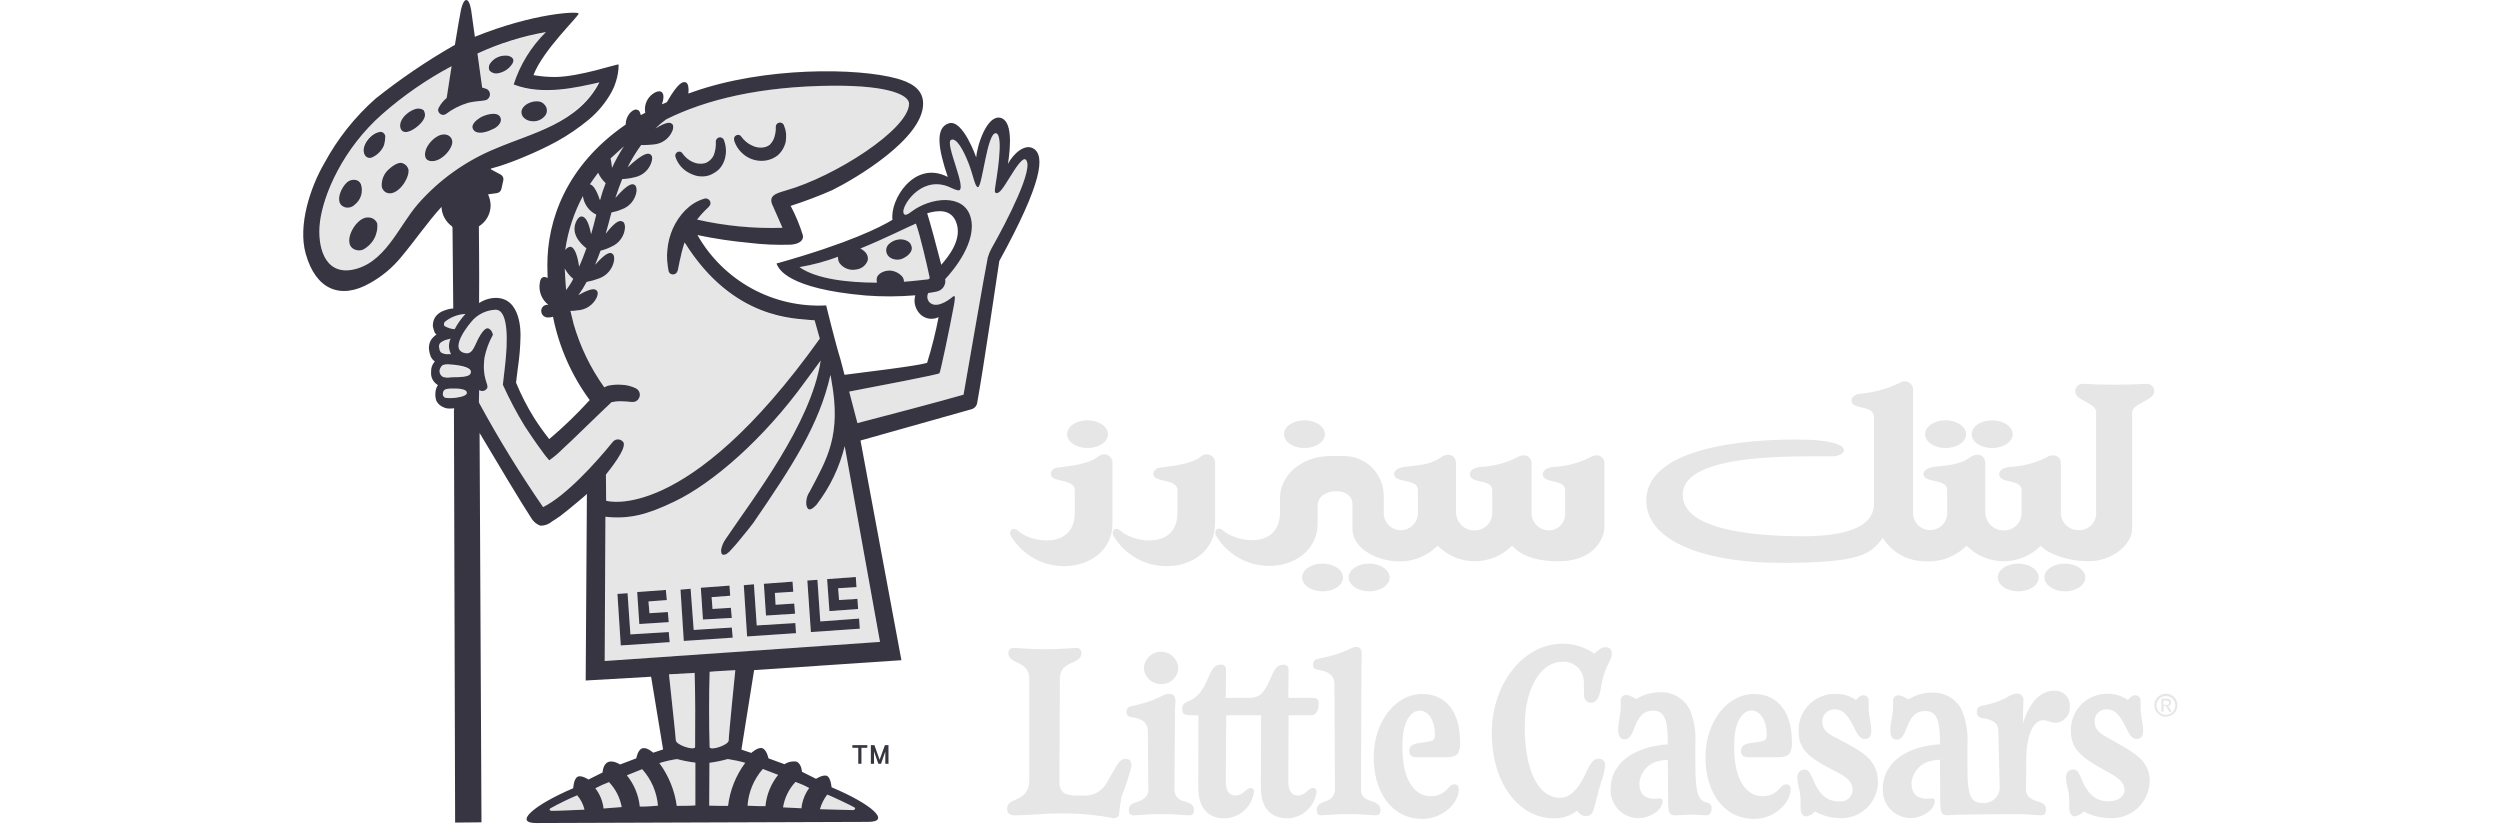
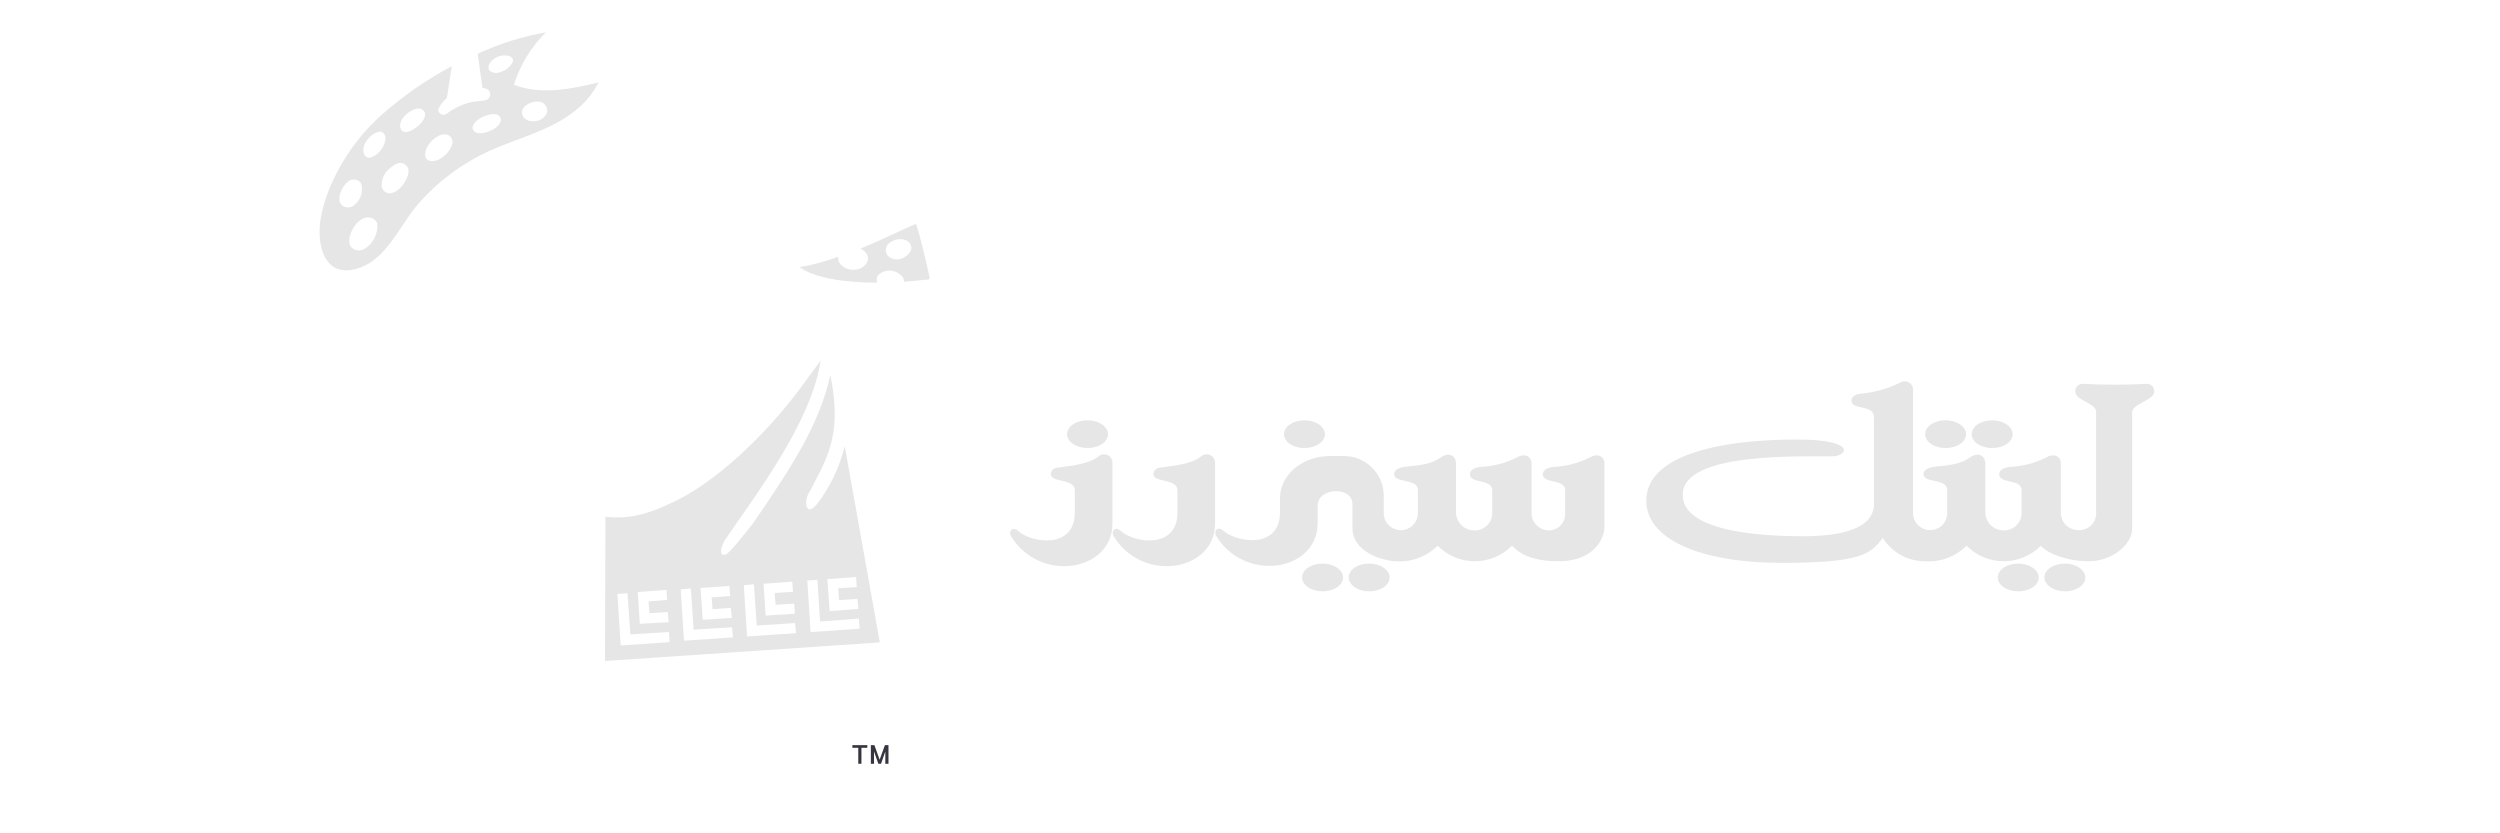
<svg xmlns="http://www.w3.org/2000/svg" width="120" height="40" viewBox="0 0 120 40" fill="none">
  <path d="M41.631 35.767V35.894H41.349V36.661H41.197V35.894H40.914V35.767H41.631Z" fill="#373541" />
  <path d="M41.972 35.767L42.222 36.467L42.476 35.767H42.647V36.661H42.495V36.07L42.29 36.661H42.161L41.952 36.068V36.661H41.801V35.767H41.972Z" fill="#373541" />
-   <path d="M103.963 33.297C103.816 33.297 103.675 33.355 103.571 33.459C103.468 33.563 103.409 33.703 103.409 33.85C103.409 33.997 103.468 34.138 103.571 34.242C103.675 34.345 103.816 34.404 103.963 34.404C104.109 34.404 104.25 34.345 104.354 34.242C104.458 34.138 104.516 33.997 104.516 33.85C104.516 33.703 104.458 33.563 104.354 33.459C104.25 33.355 104.109 33.297 103.963 33.297ZM103.963 34.313C103.902 34.314 103.842 34.302 103.787 34.279C103.731 34.255 103.68 34.221 103.638 34.178C103.596 34.135 103.563 34.083 103.541 34.027C103.519 33.971 103.509 33.911 103.511 33.85C103.513 33.761 103.541 33.675 103.592 33.602C103.643 33.529 103.715 33.473 103.798 33.44C103.88 33.408 103.971 33.4 104.058 33.419C104.145 33.438 104.225 33.482 104.287 33.545C104.349 33.609 104.391 33.69 104.407 33.777C104.424 33.864 104.414 33.955 104.38 34.037C104.345 34.119 104.287 34.189 104.213 34.238C104.139 34.287 104.052 34.313 103.963 34.313ZM104.212 33.715C104.212 33.591 104.144 33.534 103.986 33.534H103.749V34.167H103.851V33.885H103.963L104.133 34.167H104.246L104.066 33.885C104.086 33.883 104.107 33.878 104.126 33.869C104.144 33.86 104.161 33.847 104.175 33.831C104.188 33.815 104.199 33.797 104.205 33.777C104.212 33.757 104.214 33.736 104.212 33.715M103.84 33.817V33.625H103.974C104.088 33.625 104.121 33.659 104.121 33.727C104.121 33.795 104.088 33.84 103.963 33.84L103.84 33.817ZM63.196 37.995C63.157 38.338 62.997 38.656 62.744 38.892C62.492 39.128 62.164 39.266 61.819 39.282C61.141 39.282 60.52 38.956 60.52 37.756L60.532 34.334H58.86L58.837 37.496C58.837 37.959 58.996 38.185 59.311 38.185C59.455 38.182 59.592 38.126 59.696 38.027C59.854 37.903 59.899 37.824 60.044 37.824C60.065 37.825 60.086 37.83 60.105 37.839C60.124 37.848 60.141 37.861 60.154 37.877C60.168 37.892 60.178 37.911 60.185 37.931C60.191 37.951 60.193 37.972 60.191 37.993C60.151 38.344 59.984 38.668 59.722 38.904C59.46 39.141 59.121 39.275 58.768 39.28C58.136 39.28 57.515 38.953 57.515 37.754L57.526 34.332H57.188C56.839 34.332 56.747 34.264 56.747 34.05C56.747 33.846 56.803 33.767 57.029 33.666C57.306 33.56 57.54 33.365 57.696 33.112C58.102 32.502 58.091 31.904 58.611 31.904C58.643 31.9 58.676 31.904 58.706 31.914C58.737 31.925 58.764 31.942 58.787 31.965C58.81 31.988 58.827 32.016 58.838 32.046C58.849 32.076 58.852 32.109 58.849 32.141L58.836 33.498H59.795C60.213 33.498 60.461 33.475 60.699 33.114C61.105 32.504 61.094 31.906 61.614 31.906C61.646 31.903 61.678 31.907 61.708 31.918C61.738 31.928 61.766 31.946 61.788 31.968C61.811 31.991 61.828 32.018 61.839 32.048C61.85 32.078 61.854 32.111 61.852 32.142L61.84 33.498H63.015C63.196 33.498 63.297 33.541 63.297 33.78C63.297 33.995 63.254 34.334 62.902 34.334H61.852L61.84 37.496C61.84 37.959 61.998 38.185 62.303 38.185C62.452 38.181 62.593 38.12 62.698 38.015C62.856 37.88 62.902 37.823 63.037 37.823C63.059 37.823 63.081 37.827 63.101 37.836C63.121 37.844 63.139 37.857 63.154 37.873C63.169 37.889 63.18 37.908 63.188 37.928C63.195 37.949 63.197 37.971 63.196 37.993M66.266 38.885C66.266 39.032 66.211 39.133 66.041 39.133C65.77 39.133 65.329 39.077 64.934 39.077H64.482C64.098 39.077 63.669 39.133 63.409 39.133C63.252 39.133 63.206 39.032 63.206 38.885C63.206 38.614 63.421 38.536 63.624 38.456C63.75 38.43 63.864 38.363 63.946 38.264C64.028 38.165 64.074 38.042 64.076 37.913L64.052 32.8C64.041 32.518 63.883 32.233 63.285 32.156C63.116 32.134 63.023 32.054 63.023 31.919C63.02 31.884 63.024 31.847 63.034 31.813C63.045 31.779 63.062 31.747 63.086 31.72C63.109 31.692 63.137 31.67 63.169 31.654C63.201 31.637 63.236 31.628 63.272 31.625C64.762 31.32 64.785 31.05 65.124 31.05C65.27 31.05 65.361 31.174 65.361 31.377C65.361 31.49 65.349 31.682 65.349 32.235L65.327 37.916C65.327 38.221 65.519 38.356 65.778 38.435C66.004 38.514 66.264 38.593 66.264 38.887M54.905 32.066C54.916 31.855 55.008 31.656 55.161 31.51C55.314 31.364 55.518 31.283 55.73 31.283C55.941 31.283 56.145 31.364 56.298 31.51C56.452 31.656 56.543 31.855 56.554 32.066C56.551 32.171 56.528 32.274 56.484 32.37C56.441 32.465 56.38 32.551 56.303 32.623C56.226 32.694 56.136 32.75 56.038 32.786C55.939 32.822 55.834 32.838 55.73 32.834C55.52 32.837 55.316 32.759 55.163 32.616C55.009 32.473 54.917 32.276 54.905 32.066ZM68.819 35.499C68.875 35.443 68.875 35.341 68.875 35.217C68.875 34.65 68.593 34.11 68.153 34.11C67.689 34.11 67.317 34.686 67.317 35.724V35.896C67.317 37.714 68.095 38.212 68.625 38.212C68.769 38.225 68.915 38.207 69.052 38.158C69.188 38.11 69.312 38.032 69.415 37.929C69.551 37.805 69.63 37.647 69.811 37.647C69.969 37.647 70.025 37.76 70.025 37.895C70.025 38.517 69.28 39.307 68.275 39.307C66.772 39.307 65.937 37.975 65.937 36.36C65.937 34.553 67.055 33.31 68.252 33.31C69.484 33.31 70.084 34.282 70.084 35.581C70.107 35.778 70.072 35.979 69.982 36.156C69.835 36.348 69.633 36.348 69.158 36.348H67.983C67.78 36.348 67.644 36.258 67.644 36.066C67.644 35.773 67.836 35.694 68.231 35.648C68.638 35.592 68.751 35.569 68.819 35.502M54.318 36.752C54.191 37.26 54.029 37.758 53.832 38.243C53.777 38.519 53.739 38.798 53.719 39.079C53.696 39.215 53.606 39.271 53.437 39.271C52.689 39.124 51.929 39.048 51.166 39.045H50.783C50.083 39.045 49.394 39.136 48.716 39.136C48.355 39.136 48.344 38.932 48.344 38.797C48.344 38.243 49.405 38.548 49.405 37.441V32.574C49.405 31.693 48.402 31.908 48.402 31.343C48.401 31.311 48.407 31.279 48.418 31.25C48.429 31.22 48.446 31.192 48.468 31.169C48.49 31.146 48.517 31.128 48.546 31.115C48.575 31.102 48.607 31.095 48.639 31.095C48.831 31.095 49.35 31.163 50.073 31.163H50.242C50.965 31.163 51.587 31.095 51.676 31.095C51.708 31.095 51.74 31.102 51.769 31.115C51.798 31.127 51.825 31.146 51.847 31.169C51.869 31.192 51.886 31.22 51.898 31.249C51.909 31.279 51.915 31.311 51.914 31.343C51.914 31.91 50.875 31.692 50.875 32.564L50.851 37.487C50.84 38.074 51.144 38.187 51.732 38.187H52.15C52.355 38.178 52.553 38.114 52.726 38.003C52.899 37.892 53.039 37.737 53.132 37.554L53.584 36.775C53.764 36.481 53.9 36.426 54.024 36.426C54.25 36.414 54.318 36.595 54.318 36.753M57.311 38.865C57.311 39.012 57.267 39.136 57.107 39.136C56.837 39.136 56.384 39.079 55.978 39.079H55.526C55.12 39.079 54.668 39.136 54.397 39.136C54.227 39.136 54.182 39.012 54.182 38.865C54.182 38.617 54.397 38.549 54.611 38.481C54.848 38.402 55.119 38.255 55.119 37.914L55.096 35.069C55.085 34.786 54.927 34.492 54.317 34.425C54.148 34.402 54.069 34.312 54.069 34.187C54.065 34.152 54.069 34.116 54.08 34.081C54.09 34.047 54.108 34.016 54.131 33.988C54.154 33.961 54.183 33.938 54.215 33.922C54.247 33.906 54.282 33.896 54.317 33.894C55.797 33.578 55.695 33.306 56.158 33.306C56.317 33.306 56.42 33.43 56.42 33.645C56.42 33.758 56.397 33.95 56.397 34.503L56.375 37.914C56.374 38.043 56.419 38.168 56.502 38.267C56.584 38.366 56.699 38.433 56.827 38.456C57.041 38.535 57.312 38.592 57.312 38.863M90.141 37.496C90.145 37.736 90.099 37.973 90.007 38.195C89.915 38.416 89.779 38.616 89.606 38.782C89.433 38.948 89.228 39.077 89.004 39.161C88.779 39.245 88.54 39.282 88.301 39.269C87.889 39.263 87.485 39.155 87.126 38.953C87.011 39.069 86.866 39.151 86.708 39.19C86.482 39.19 86.426 38.964 86.426 38.716C86.439 38.459 86.424 38.201 86.382 37.948C86.324 37.753 86.286 37.552 86.269 37.349C86.269 37.087 86.404 36.942 86.608 36.942C86.777 36.942 86.856 37.021 86.969 37.291C87.318 38.183 87.715 38.466 88.278 38.466C88.356 38.476 88.435 38.47 88.511 38.448C88.586 38.426 88.657 38.39 88.718 38.34C88.779 38.291 88.83 38.229 88.866 38.16C88.903 38.09 88.925 38.014 88.932 37.935C88.932 37.551 88.638 37.302 88.243 37.099L87.858 36.896C86.571 36.242 86.332 35.789 86.332 35.044C86.332 34.812 86.378 34.584 86.468 34.37C86.557 34.157 86.688 33.964 86.853 33.802C87.019 33.64 87.214 33.513 87.429 33.428C87.644 33.342 87.874 33.3 88.105 33.305C88.455 33.297 88.799 33.4 89.087 33.598C89.223 33.463 89.302 33.373 89.427 33.373C89.462 33.371 89.497 33.376 89.53 33.388C89.563 33.401 89.593 33.419 89.618 33.444C89.644 33.468 89.664 33.497 89.677 33.53C89.691 33.562 89.698 33.597 89.697 33.632V33.994C89.697 34.366 89.822 34.739 89.822 35.078C89.822 35.315 89.731 35.473 89.528 35.473C89.28 35.473 89.167 35.281 88.961 34.852C88.758 34.468 88.532 34.051 88.081 34.051C88.001 34.045 87.921 34.055 87.846 34.082C87.77 34.109 87.701 34.152 87.644 34.208C87.586 34.263 87.541 34.33 87.511 34.404C87.481 34.478 87.467 34.558 87.47 34.638C87.47 34.909 87.572 35.124 88.024 35.361L88.588 35.654C89.413 36.106 90.136 36.513 90.136 37.495M99.351 33.904C99.359 34.001 99.347 34.098 99.317 34.19C99.288 34.282 99.24 34.367 99.177 34.441C99.114 34.514 99.037 34.575 98.951 34.618C98.864 34.662 98.77 34.688 98.673 34.695C98.448 34.695 98.289 34.571 98.085 34.571C97.509 34.571 97.284 35.486 97.261 36.31L97.25 37.914C97.25 38.208 97.441 38.343 97.702 38.434C97.928 38.512 98.21 38.558 98.21 38.84C98.21 38.998 98.166 39.134 97.984 39.134C97.713 39.134 97.261 39.077 96.843 39.077H96.391C95.929 39.077 94.913 39.1 94.302 39.1C93.997 39.1 93.692 39.112 93.466 39.134C93.105 39.134 93.128 38.897 93.128 38.004L93.117 36.468C92.991 36.468 92.866 36.482 92.744 36.512C92.481 36.556 92.24 36.686 92.06 36.883C91.88 37.079 91.771 37.33 91.751 37.596C91.751 38.116 92.044 38.376 92.609 38.331C92.8 38.308 92.868 38.341 92.868 38.432C92.868 38.918 92.202 39.268 91.705 39.268C91.525 39.267 91.347 39.229 91.181 39.157C91.015 39.086 90.866 38.981 90.742 38.85C90.617 38.72 90.521 38.565 90.457 38.397C90.394 38.228 90.365 38.048 90.373 37.867C90.373 36.783 91.231 35.959 92.778 35.756C92.89 35.74 93.004 35.733 93.117 35.733V35.575C93.117 34.491 92.913 34.13 92.417 34.13C91.976 34.13 91.751 34.367 91.559 34.841C91.434 35.157 91.322 35.507 91.051 35.507C90.836 35.507 90.734 35.349 90.734 35.044C90.734 34.683 90.87 34.31 90.87 33.949V33.644C90.867 33.608 90.872 33.573 90.884 33.539C90.896 33.506 90.914 33.475 90.939 33.45C90.963 33.424 90.993 33.404 91.026 33.391C91.059 33.377 91.094 33.371 91.129 33.373C91.301 33.402 91.464 33.472 91.603 33.576C91.93 33.364 92.31 33.25 92.699 33.248C92.991 33.227 93.282 33.29 93.539 33.43C93.796 33.57 94.006 33.782 94.145 34.039C94.372 34.566 94.472 35.138 94.438 35.711V36.727C94.415 38.341 94.664 38.545 95.195 38.545C95.392 38.555 95.585 38.487 95.733 38.356C95.88 38.225 95.971 38.042 95.986 37.845L95.918 35.054C95.918 34.793 95.759 34.535 95.138 34.467C95.067 34.46 95 34.426 94.954 34.371C94.907 34.316 94.884 34.245 94.889 34.173C94.883 34.103 94.904 34.033 94.948 33.978C94.993 33.923 95.057 33.888 95.127 33.88C96.493 33.597 96.391 33.292 96.809 33.292C96.853 33.29 96.896 33.297 96.936 33.312C96.977 33.328 97.013 33.352 97.043 33.383C97.073 33.414 97.096 33.452 97.111 33.493C97.125 33.533 97.13 33.577 97.126 33.62C97.126 33.744 97.103 33.936 97.103 34.489V34.726C97.442 33.62 97.996 33.156 98.594 33.156C98.695 33.148 98.796 33.162 98.89 33.197C98.985 33.231 99.071 33.286 99.143 33.356C99.214 33.427 99.27 33.512 99.306 33.606C99.342 33.7 99.357 33.801 99.351 33.902M73.185 34.85C73.185 37.188 73.942 38.317 74.913 38.295C75.387 38.295 75.794 37.809 76.088 37.177C76.393 36.523 76.505 36.431 76.742 36.42C76.784 36.418 76.826 36.424 76.865 36.439C76.904 36.454 76.939 36.477 76.968 36.508C76.997 36.538 77.019 36.574 77.033 36.613C77.047 36.653 77.052 36.695 77.047 36.737C77.024 37.012 76.96 37.282 76.856 37.538C76.652 38.171 76.618 38.498 76.472 38.927C76.448 39 76.401 39.064 76.338 39.108C76.276 39.153 76.2 39.177 76.123 39.176C76.036 39.172 75.951 39.145 75.878 39.097C75.805 39.049 75.745 38.983 75.706 38.905C75.38 39.166 74.971 39.298 74.554 39.277C73.074 39.289 71.606 37.798 71.606 35.167C71.606 32.885 73.063 30.931 74.96 30.898C75.52 30.888 76.069 31.054 76.53 31.372C76.757 31.18 76.858 31.067 77.072 31.067C77.111 31.064 77.149 31.069 77.185 31.082C77.222 31.095 77.255 31.115 77.283 31.142C77.31 31.169 77.332 31.201 77.347 31.236C77.361 31.272 77.368 31.31 77.367 31.349C77.367 31.642 77.208 31.789 77.05 32.196C76.939 32.502 76.864 32.821 76.825 33.144C76.757 33.415 76.655 33.732 76.384 33.732C76.336 33.733 76.288 33.725 76.243 33.706C76.198 33.688 76.158 33.66 76.125 33.625C76.092 33.589 76.067 33.547 76.051 33.501C76.036 33.456 76.03 33.407 76.035 33.359L76.024 32.805C76.035 32.663 76.014 32.52 75.963 32.387C75.913 32.254 75.833 32.133 75.731 32.034C75.629 31.935 75.505 31.86 75.371 31.813C75.236 31.767 75.092 31.751 74.951 31.767C73.968 31.789 73.189 33.02 73.189 34.85M103.184 37.492C103.181 37.74 103.127 37.984 103.025 38.21C102.924 38.435 102.776 38.638 102.593 38.804C102.41 38.97 102.194 39.097 101.96 39.177C101.725 39.256 101.477 39.286 101.231 39.266C100.808 39.26 100.393 39.151 100.022 38.949C99.908 39.066 99.763 39.148 99.604 39.187C99.379 39.187 99.322 38.961 99.322 38.712C99.334 38.455 99.32 38.198 99.278 37.944C99.219 37.749 99.181 37.548 99.165 37.345C99.165 37.084 99.3 36.939 99.504 36.939C99.673 36.939 99.752 37.017 99.866 37.287C100.214 38.18 100.633 38.462 101.209 38.462C101.717 38.462 101.977 38.191 101.977 37.931C101.977 37.559 101.672 37.333 101.288 37.119L100.882 36.893C99.651 36.204 99.403 35.786 99.403 35.041C99.401 34.811 99.445 34.583 99.533 34.371C99.62 34.158 99.749 33.965 99.912 33.803C100.075 33.642 100.269 33.514 100.482 33.428C100.695 33.341 100.923 33.299 101.153 33.302C101.503 33.294 101.847 33.397 102.136 33.595C102.272 33.46 102.35 33.37 102.475 33.37C102.51 33.368 102.545 33.373 102.578 33.385C102.611 33.398 102.641 33.416 102.666 33.441C102.692 33.465 102.712 33.494 102.726 33.527C102.739 33.559 102.746 33.594 102.746 33.629V33.991C102.746 34.363 102.87 34.736 102.87 35.075C102.87 35.312 102.78 35.47 102.576 35.47C102.327 35.47 102.215 35.278 102.012 34.849C101.808 34.465 101.583 34.048 101.131 34.048C101.052 34.043 100.974 34.056 100.901 34.083C100.828 34.111 100.761 34.154 100.706 34.21C100.65 34.265 100.607 34.332 100.579 34.405C100.551 34.478 100.539 34.557 100.544 34.635C100.544 34.906 100.645 35.12 101.075 35.358L101.639 35.674C102.441 36.137 103.187 36.521 103.187 37.492M84.745 35.493C84.802 35.437 84.801 35.335 84.801 35.211C84.801 34.644 84.519 34.104 84.078 34.104C83.616 34.104 83.242 34.68 83.242 35.718V35.896C83.242 37.714 84.022 38.212 84.551 38.212C84.695 38.225 84.841 38.207 84.978 38.158C85.114 38.11 85.239 38.031 85.342 37.929C85.477 37.805 85.556 37.647 85.737 37.647C85.896 37.647 85.951 37.76 85.951 37.895C85.951 38.517 85.206 39.307 84.201 39.307C82.699 39.307 81.863 37.975 81.863 36.36C81.863 34.553 82.982 33.31 84.179 33.31C85.409 33.31 86.01 34.282 86.01 35.581C86.034 35.778 85.998 35.979 85.908 36.156C85.762 36.348 85.559 36.348 85.084 36.348H83.906C83.703 36.348 83.567 36.258 83.567 36.066C83.567 35.773 83.759 35.694 84.155 35.648C84.573 35.592 84.686 35.569 84.742 35.502M82.156 38.799C82.156 38.957 82.088 39.138 81.918 39.138C81.84 39.138 81.489 39.104 81.241 39.104C80.925 39.104 80.62 39.126 80.405 39.138C80.044 39.138 80.067 38.901 80.067 38.008L80.055 36.472C79.926 36.471 79.797 36.486 79.671 36.516C79.41 36.562 79.171 36.693 78.994 36.889C78.816 37.086 78.709 37.336 78.689 37.6C78.689 38.12 78.971 38.391 79.547 38.334C79.739 38.312 79.806 38.345 79.806 38.436C79.806 38.922 79.14 39.272 78.644 39.272C78.463 39.272 78.284 39.234 78.118 39.163C77.952 39.092 77.802 38.987 77.678 38.856C77.553 38.725 77.457 38.571 77.394 38.401C77.331 38.232 77.302 38.052 77.311 37.871C77.311 36.799 78.158 35.974 79.716 35.76C79.829 35.744 79.942 35.736 80.055 35.737V35.557C80.055 34.472 79.841 34.111 79.355 34.111C78.903 34.111 78.689 34.359 78.497 34.823C78.373 35.138 78.259 35.489 77.989 35.489C77.774 35.489 77.673 35.331 77.673 35.026C77.673 34.664 77.797 34.292 77.797 33.93V33.625C77.795 33.59 77.8 33.555 77.812 33.521C77.825 33.488 77.844 33.458 77.868 33.433C77.893 33.407 77.922 33.387 77.955 33.374C77.988 33.36 78.023 33.354 78.058 33.354C78.231 33.382 78.394 33.452 78.532 33.558C78.865 33.351 79.247 33.237 79.639 33.23C79.933 33.21 80.227 33.275 80.485 33.417C80.743 33.559 80.955 33.773 81.096 34.032C81.319 34.555 81.416 35.124 81.378 35.692V36.697C81.378 38.188 81.547 38.424 81.955 38.529C82.016 38.54 82.071 38.575 82.109 38.625C82.146 38.675 82.164 38.737 82.158 38.799" fill="#E6E6E7" />
  <path fill-rule="evenodd" clip-rule="evenodd" d="M95.624 21.506C96.167 21.506 96.607 21.213 96.607 20.84C96.607 20.479 96.167 20.174 95.624 20.174C95.082 20.174 94.642 20.468 94.642 20.84C94.642 21.213 95.082 21.506 95.624 21.506ZM99.113 28.384C99.655 28.384 100.096 28.09 100.096 27.718C100.096 27.357 99.655 27.052 99.113 27.052C98.571 27.052 98.13 27.345 98.13 27.718C98.142 28.09 98.582 28.384 99.113 28.384ZM96.877 28.384C97.419 28.384 97.859 28.09 97.859 27.718C97.859 27.357 97.419 27.052 96.877 27.052C96.335 27.052 95.894 27.345 95.894 27.718C95.894 28.091 96.334 28.384 96.877 28.384ZM87.99 21.902C88.521 21.89 89.097 21.315 87.234 21.134C86.409 21.055 79.023 20.84 79.023 24.037C79.023 25.843 81.509 27.029 85.619 27.018C89.255 27.006 89.786 26.623 90.373 25.821C90.584 26.158 90.877 26.438 91.224 26.633C91.571 26.829 91.962 26.934 92.36 26.939C92.733 26.97 93.108 26.92 93.459 26.791C93.81 26.662 94.129 26.459 94.393 26.194C94.626 26.43 94.904 26.618 95.21 26.746C95.517 26.874 95.846 26.94 96.177 26.94C96.51 26.94 96.838 26.874 97.145 26.746C97.451 26.618 97.729 26.43 97.962 26.194C98.301 26.6 99.339 26.962 100.322 26.939C101.384 26.917 102.344 26.149 102.344 25.369V19.79C102.344 19.428 103.134 19.27 103.36 18.943C103.389 18.89 103.405 18.831 103.405 18.771C103.405 18.712 103.389 18.653 103.36 18.601C103.33 18.548 103.288 18.505 103.236 18.474C103.185 18.442 103.127 18.425 103.067 18.423C102.035 18.48 101.002 18.48 99.97 18.423C99.906 18.422 99.842 18.439 99.786 18.472C99.73 18.505 99.684 18.553 99.654 18.61C99.623 18.667 99.609 18.732 99.613 18.797C99.617 18.861 99.639 18.924 99.676 18.977C99.902 19.271 100.614 19.406 100.614 19.779V24.567C100.624 24.681 100.609 24.796 100.572 24.905C100.534 25.013 100.473 25.112 100.394 25.195C100.315 25.279 100.22 25.344 100.113 25.388C100.007 25.431 99.893 25.452 99.778 25.448C99.663 25.45 99.549 25.429 99.442 25.385C99.335 25.342 99.239 25.276 99.158 25.194C99.078 25.111 99.015 25.013 98.974 24.905C98.933 24.797 98.915 24.682 98.92 24.567V22.252C98.92 21.856 98.525 21.755 98.22 21.958C97.679 22.23 97.086 22.384 96.481 22.41C96.312 22.433 95.961 22.489 95.961 22.772C95.961 23.223 97.046 22.986 97.034 23.528V24.578C97.041 24.694 97.023 24.809 96.983 24.918C96.942 25.026 96.879 25.125 96.799 25.207C96.718 25.29 96.621 25.355 96.514 25.399C96.407 25.442 96.292 25.463 96.176 25.459C96.06 25.46 95.945 25.438 95.838 25.395C95.73 25.351 95.632 25.286 95.55 25.204C95.469 25.122 95.404 25.024 95.36 24.917C95.316 24.809 95.294 24.694 95.295 24.578V22.252C95.295 21.856 94.934 21.685 94.561 21.958C94.008 22.353 93.353 22.331 92.811 22.41C92.698 22.433 92.337 22.489 92.325 22.759C92.348 23.211 93.477 22.951 93.466 23.527V24.667C93.455 24.877 93.364 25.075 93.212 25.22C93.059 25.364 92.857 25.445 92.647 25.445C92.437 25.445 92.235 25.364 92.082 25.22C91.93 25.075 91.839 24.877 91.828 24.667V18.751C91.836 18.673 91.821 18.594 91.785 18.525C91.749 18.455 91.694 18.397 91.626 18.358C91.558 18.318 91.481 18.299 91.402 18.303C91.324 18.307 91.248 18.333 91.184 18.378C90.594 18.667 89.954 18.843 89.298 18.898C89.163 18.909 88.881 18.976 88.869 19.225C88.869 19.711 89.953 19.383 89.953 20.038V24.171C89.953 25.38 88.406 25.741 86.498 25.741C83.888 25.73 80.772 25.369 80.772 23.754C80.738 21.631 86.78 21.936 87.988 21.902M64.918 25.358C64.918 26.464 66.295 26.905 66.973 26.939C67.346 26.97 67.721 26.919 68.072 26.791C68.423 26.662 68.742 26.458 69.006 26.194C69.239 26.43 69.517 26.618 69.823 26.746C70.13 26.874 70.458 26.94 70.79 26.94C71.122 26.94 71.451 26.874 71.757 26.746C72.064 26.618 72.341 26.43 72.575 26.194C73.083 26.747 73.919 26.962 74.901 26.939C76.697 26.895 77.013 25.651 77.013 25.325V22.252C77.013 21.856 76.618 21.755 76.313 21.958C75.772 22.23 75.179 22.384 74.574 22.41C74.405 22.433 74.055 22.489 74.055 22.772C74.055 23.223 75.139 22.986 75.127 23.528V24.68C75.127 24.883 75.048 25.077 74.907 25.223C74.766 25.368 74.573 25.453 74.371 25.459C74.255 25.462 74.141 25.44 74.034 25.397C73.927 25.353 73.831 25.288 73.75 25.205C73.67 25.123 73.607 25.024 73.566 24.916C73.525 24.809 73.507 24.694 73.513 24.578V22.252C73.513 21.856 73.118 21.755 72.813 21.958C72.271 22.23 71.679 22.384 71.073 22.41C70.904 22.433 70.554 22.489 70.554 22.772C70.554 23.223 71.638 22.986 71.627 23.528V24.578C71.633 24.694 71.616 24.809 71.575 24.918C71.535 25.026 71.472 25.125 71.391 25.207C71.311 25.29 71.214 25.355 71.106 25.399C70.999 25.442 70.884 25.463 70.769 25.459C70.653 25.46 70.538 25.438 70.43 25.395C70.323 25.351 70.225 25.286 70.143 25.204C70.061 25.122 69.996 25.024 69.953 24.917C69.909 24.809 69.887 24.694 69.888 24.578V22.252C69.888 21.856 69.526 21.685 69.153 21.958C68.6 22.353 67.945 22.331 67.403 22.41C67.29 22.433 66.928 22.489 66.917 22.759C66.94 23.211 68.069 22.951 68.058 23.527V24.667C68.048 24.878 67.958 25.077 67.805 25.222C67.653 25.368 67.45 25.449 67.239 25.449C67.028 25.449 66.825 25.368 66.673 25.222C66.52 25.077 66.43 24.878 66.42 24.667V23.752C66.407 23.258 66.204 22.788 65.852 22.44C65.501 22.093 65.028 21.895 64.534 21.888H63.8C62.354 21.932 61.44 22.894 61.44 23.91V24.587C61.44 26.361 59.384 26.056 58.729 25.48C58.447 25.22 58.232 25.502 58.38 25.729C58.647 26.171 59.025 26.536 59.476 26.787C59.928 27.039 60.437 27.168 60.953 27.163C62.162 27.151 63.246 26.395 63.246 25.13V24.273C63.246 23.392 64.917 23.325 64.917 24.194L64.918 25.358ZM62.614 21.506C63.156 21.506 63.597 21.213 63.597 20.84C63.597 20.479 63.156 20.174 62.614 20.174C62.072 20.174 61.631 20.468 61.631 20.84C61.631 21.213 62.072 21.506 62.614 21.506ZM52.202 21.506C52.743 21.506 53.184 21.213 53.184 20.84C53.184 20.479 52.743 20.174 52.202 20.174C51.659 20.174 51.22 20.468 51.22 20.84C51.22 21.213 51.661 21.506 52.203 21.506M53.807 25.493C53.525 25.232 53.31 25.516 53.458 25.741C53.725 26.184 54.102 26.549 54.554 26.801C55.005 27.052 55.514 27.181 56.031 27.176C57.239 27.164 58.323 26.408 58.323 25.143V22.218C58.325 22.139 58.303 22.061 58.261 21.994C58.218 21.927 58.157 21.874 58.085 21.842C58.013 21.809 57.933 21.799 57.855 21.811C57.777 21.824 57.704 21.859 57.646 21.913C57.16 22.308 56.2 22.364 55.636 22.455C55.562 22.465 55.494 22.502 55.444 22.558C55.395 22.614 55.367 22.685 55.364 22.76C55.364 23.177 56.517 22.952 56.517 23.539V24.601C56.517 26.374 54.461 26.069 53.806 25.493M63.484 28.384C64.027 28.384 64.467 28.09 64.467 27.718C64.467 27.356 64.026 27.051 63.484 27.051C62.942 27.051 62.502 27.345 62.502 27.718C62.502 28.09 62.942 28.384 63.484 28.384ZM48.882 25.493C48.599 25.232 48.384 25.516 48.533 25.741C48.799 26.184 49.177 26.549 49.628 26.801C50.08 27.052 50.589 27.181 51.106 27.176C52.314 27.164 53.398 26.408 53.398 25.143V22.218C53.4 22.139 53.378 22.061 53.335 21.994C53.293 21.927 53.232 21.874 53.16 21.842C53.088 21.809 53.008 21.799 52.929 21.811C52.851 21.824 52.779 21.859 52.72 21.913C52.235 22.308 51.275 22.364 50.71 22.455C50.636 22.465 50.569 22.502 50.519 22.558C50.469 22.614 50.441 22.685 50.439 22.76C50.439 23.177 51.591 22.952 51.591 23.539V24.601C51.591 26.374 49.524 26.069 48.881 25.493M65.719 28.384C66.261 28.384 66.701 28.09 66.701 27.718C66.701 27.356 66.261 27.051 65.719 27.051C65.177 27.051 64.736 27.345 64.736 27.718C64.748 28.09 65.188 28.384 65.719 28.384ZM93.39 21.506C93.932 21.506 94.372 21.213 94.372 20.84C94.372 20.479 93.931 20.174 93.39 20.174C92.848 20.174 92.407 20.468 92.407 20.84C92.407 21.213 92.848 21.506 93.39 21.506Z" fill="#E6E6E7" />
  <path d="M29.039 31.727L29.061 24.805C30.202 24.928 31.072 24.702 32.381 24.07C34.2 23.201 36.65 21.089 38.672 18.288L39.394 17.305C38.931 20.343 36.143 23.923 34.821 25.888C34.722 26.031 34.653 26.192 34.617 26.362C34.606 26.441 34.606 26.588 34.685 26.624C34.72 26.631 34.757 26.631 34.792 26.623C34.827 26.616 34.86 26.601 34.889 26.58C34.975 26.521 35.051 26.448 35.115 26.366C35.205 26.264 35.296 26.174 35.376 26.072C35.647 25.733 35.907 25.44 36.167 25.09C38.03 22.368 39.328 20.38 39.859 17.998C39.87 18.076 39.893 18.167 39.903 18.234C40.4 20.922 39.688 22.018 38.864 23.598C38.732 23.789 38.675 24.022 38.706 24.252C38.773 24.546 38.931 24.501 39.191 24.23C39.835 23.397 40.297 22.438 40.548 21.416L42.231 30.835L29.039 31.727ZM38.153 29.459L38.12 28.974L37.227 29.03L37.184 28.463L38.065 28.407L38.028 27.919L36.65 28.021L36.752 29.547L38.153 29.459ZM36.324 30.024L36.187 28.045L35.702 28.089L35.86 30.55L38.208 30.392L38.165 29.907L36.324 30.024ZM39.236 27.831L38.751 27.865L38.908 30.338L41.258 30.18L41.225 29.694L39.361 29.83L39.236 27.831ZM39.824 29.333L41.202 29.231L41.158 28.747L40.277 28.804L40.233 28.237L41.126 28.181L41.092 27.695L39.714 27.797L39.824 29.333ZM35.126 29.661L35.083 29.175L34.202 29.243L34.158 28.676L35.05 28.608L35.007 28.123L33.629 28.224L33.73 29.751L35.126 29.661ZM30.256 30.451L30.12 28.474L29.636 28.508L29.794 30.981L32.142 30.823L32.108 30.337L30.256 30.451ZM32.097 29.863L32.054 29.378L31.173 29.434L31.129 28.867L32.021 28.799L31.987 28.314L30.61 28.416L30.711 29.942L32.097 29.863ZM33.294 30.225L33.159 28.248L32.673 28.292L32.832 30.754L35.18 30.596L35.136 30.11L33.294 30.225ZM43.39 13.523C43.393 13.467 43.383 13.412 43.361 13.361C43.34 13.31 43.307 13.265 43.266 13.229C43.134 13.099 42.964 13.016 42.781 12.991C42.519 12.958 42.103 13.093 42.083 13.398C42.081 13.455 42.085 13.511 42.094 13.567C40.727 13.567 39.191 13.398 38.378 12.822C39.01 12.716 39.63 12.549 40.23 12.325C40.217 12.436 40.245 12.549 40.309 12.641C40.402 12.76 40.526 12.851 40.668 12.902C40.809 12.954 40.963 12.966 41.11 12.935C41.231 12.92 41.346 12.872 41.441 12.796C41.537 12.721 41.61 12.62 41.653 12.506C41.667 12.441 41.666 12.374 41.651 12.309C41.635 12.245 41.605 12.184 41.563 12.133C41.491 12.047 41.402 11.978 41.301 11.93C42.522 11.433 43.56 10.902 43.966 10.744C44.169 11.287 44.531 12.89 44.62 13.308C44.624 13.321 44.624 13.334 44.622 13.347C44.62 13.36 44.615 13.372 44.607 13.383C44.6 13.394 44.59 13.403 44.579 13.409C44.567 13.416 44.555 13.42 44.541 13.421C44.292 13.433 43.887 13.489 43.389 13.523M43.559 11.569C43.438 11.501 43.301 11.47 43.163 11.479C42.969 11.491 42.785 11.571 42.643 11.704C42.596 11.75 42.56 11.806 42.539 11.868C42.517 11.93 42.511 11.996 42.52 12.06C42.528 12.125 42.552 12.187 42.589 12.241C42.627 12.295 42.676 12.339 42.733 12.371C42.834 12.427 42.947 12.456 43.062 12.454C43.177 12.452 43.289 12.419 43.388 12.359C43.58 12.258 43.817 12.032 43.726 11.795C43.715 11.694 43.648 11.637 43.557 11.569M26.012 4.917C25.628 4.747 24.837 5.109 25.109 5.594C25.147 5.654 25.198 5.705 25.258 5.742C25.319 5.779 25.387 5.802 25.458 5.809C25.593 5.835 25.733 5.824 25.863 5.776C25.992 5.728 26.106 5.646 26.192 5.538C26.244 5.462 26.27 5.37 26.264 5.278C26.258 5.186 26.221 5.098 26.158 5.03C26.125 4.974 26.073 4.934 26.011 4.917M23.052 5.673C22.872 5.786 22.555 6.034 22.736 6.272C22.928 6.509 23.403 6.351 23.617 6.238C23.798 6.159 24.114 5.911 24.024 5.662C24.002 5.605 23.962 5.558 23.911 5.526C23.685 5.391 23.233 5.56 23.053 5.673M24.215 2.658C24.084 2.66 23.955 2.691 23.838 2.75C23.721 2.808 23.618 2.893 23.538 2.997C23.494 3.045 23.465 3.104 23.453 3.168C23.441 3.232 23.447 3.298 23.47 3.359C23.523 3.414 23.589 3.456 23.662 3.48C23.735 3.503 23.813 3.508 23.888 3.494C24.025 3.471 24.156 3.42 24.272 3.344C24.389 3.268 24.488 3.17 24.565 3.054C24.758 2.771 24.43 2.647 24.216 2.658M20.466 7.142C20.376 7.368 20.353 7.684 20.67 7.729C21.099 7.797 21.607 7.311 21.708 6.916C21.735 6.825 21.724 6.727 21.68 6.643C21.636 6.558 21.561 6.494 21.471 6.464C21.065 6.351 20.602 6.803 20.466 7.142ZM19.314 7.831C19.111 7.752 18.795 8 18.66 8.125C18.555 8.216 18.471 8.329 18.413 8.456C18.355 8.582 18.323 8.719 18.321 8.859C18.312 8.957 18.341 9.055 18.402 9.132C18.463 9.21 18.551 9.261 18.648 9.276C19.134 9.333 19.654 8.554 19.608 8.147C19.593 8.072 19.558 8.003 19.506 7.947C19.454 7.891 19.387 7.851 19.314 7.831M18.321 6.328C18.278 6.311 18.229 6.311 18.186 6.328C17.779 6.396 17.259 7.028 17.497 7.435C17.519 7.473 17.55 7.505 17.588 7.529C17.625 7.552 17.667 7.567 17.711 7.571C17.771 7.574 17.83 7.558 17.88 7.527C18.117 7.417 18.306 7.224 18.411 6.985C18.473 6.858 18.504 6.719 18.502 6.578C18.495 6.525 18.476 6.474 18.444 6.431C18.412 6.387 18.37 6.352 18.321 6.33M17.113 8.632C17.051 8.616 16.985 8.612 16.921 8.622C16.857 8.631 16.796 8.654 16.741 8.688C16.413 8.892 15.995 9.773 16.582 9.942C16.662 9.962 16.745 9.96 16.824 9.939C16.903 9.917 16.976 9.876 17.034 9.818C17.175 9.7 17.279 9.543 17.333 9.366C17.387 9.19 17.39 9.002 17.34 8.825L17.328 8.802C17.279 8.722 17.203 8.662 17.114 8.633M20.332 5.312C20.297 5.273 20.253 5.244 20.204 5.226C20.155 5.208 20.102 5.203 20.05 5.211C19.666 5.254 19.134 5.707 19.214 6.114C19.221 6.153 19.235 6.19 19.256 6.223C19.278 6.256 19.306 6.284 19.338 6.306C19.379 6.325 19.423 6.336 19.468 6.338C19.513 6.34 19.558 6.333 19.6 6.317C19.848 6.261 20.391 5.865 20.401 5.515C20.405 5.479 20.401 5.442 20.389 5.407C20.378 5.372 20.358 5.339 20.333 5.312M17.653 10.439C17.057 10.405 16.301 11.827 17.124 12.009C17.222 12.029 17.324 12.021 17.418 11.986C17.648 11.87 17.836 11.687 17.959 11.461C18.082 11.235 18.134 10.977 18.107 10.722C18.071 10.633 18.008 10.557 17.926 10.506C17.845 10.456 17.749 10.432 17.653 10.439ZM28.73 3.956C27.727 5.921 25.503 6.385 23.787 7.117C22.354 7.713 21.078 8.633 20.06 9.805C19.123 10.889 18.48 12.683 16.877 12.956C15.578 13.159 15.239 11.815 15.364 10.697C15.522 9.319 16.493 7.117 18.357 5.479C19.374 4.584 20.492 3.811 21.688 3.175C21.575 3.853 21.497 4.463 21.451 4.702C21.292 4.832 21.162 4.993 21.067 5.176C21.043 5.218 21.034 5.267 21.042 5.315C21.05 5.362 21.074 5.406 21.111 5.437C21.147 5.478 21.196 5.504 21.25 5.512C21.303 5.52 21.358 5.509 21.404 5.481C21.723 5.238 22.083 5.054 22.466 4.939C22.805 4.848 23.166 4.848 23.291 4.815C23.352 4.804 23.408 4.774 23.451 4.73C23.493 4.685 23.52 4.628 23.528 4.566C23.537 4.502 23.524 4.437 23.491 4.381C23.458 4.326 23.407 4.283 23.347 4.261C23.291 4.25 23.234 4.227 23.155 4.217L22.93 2.579C23.972 2.096 25.073 1.75 26.205 1.551C25.493 2.251 24.966 3.116 24.669 4.069C26.035 4.612 27.673 4.205 28.735 3.956" fill="#E6E6E7" />
-   <path d="M26.485 38.92C26.395 38.92 26.349 38.863 26.407 38.807C26.828 38.573 27.262 38.362 27.706 38.175C27.875 38.374 27.995 38.61 28.055 38.864C28.055 38.864 26.497 38.932 26.485 38.92M39.712 38.139C39.723 38.128 40.909 38.681 41.02 38.76C41.088 38.817 41.02 38.874 40.952 38.884L39.36 38.841C39.431 38.587 39.549 38.35 39.709 38.141M29.94 7.028C29.726 7.356 29.537 7.699 29.373 8.056C29.368 7.903 29.345 7.751 29.305 7.604C29.508 7.412 29.723 7.22 29.938 7.028M28.707 8.292C28.793 8.481 28.916 8.65 29.068 8.79C28.961 9.058 28.871 9.334 28.798 9.614C28.605 9.038 28.436 8.868 28.311 8.846C28.436 8.654 28.573 8.473 28.707 8.292ZM27.973 9.411C27.997 9.602 28.07 9.784 28.183 9.94C28.297 10.096 28.448 10.221 28.622 10.303C28.543 10.642 28.453 10.957 28.374 11.24C28.249 10.597 28.092 10.428 27.956 10.393C27.854 10.371 27.752 10.437 27.674 10.597C27.38 11.173 27.809 11.659 28.148 11.918C28.035 12.246 27.911 12.54 27.799 12.799C27.697 12.088 27.528 11.884 27.415 11.851C27.314 11.828 27.223 11.885 27.133 11.998C27.261 11.093 27.548 10.217 27.98 9.412M27.165 13.806C27.142 13.501 27.121 13.207 27.108 12.89C27.209 13.081 27.348 13.25 27.515 13.387C27.418 13.579 27.301 13.761 27.166 13.929C27.172 13.888 27.172 13.846 27.166 13.805M21.834 15.803C21.667 15.79 21.505 15.74 21.36 15.656C21.335 15.626 21.322 15.588 21.322 15.549C21.322 15.51 21.335 15.472 21.36 15.442C21.641 15.21 21.99 15.076 22.354 15.058C22.145 15.28 21.97 15.531 21.834 15.803ZM21.631 16.255C21.552 16.278 21.473 16.288 21.416 16.311C21.308 16.342 21.208 16.396 21.122 16.469C21.101 16.5 21.087 16.535 21.079 16.571C21.067 16.616 21.067 16.662 21.079 16.707C21.081 16.75 21.093 16.792 21.112 16.831C21.128 16.859 21.147 16.885 21.169 16.91C21.259 16.96 21.359 16.987 21.462 16.988C21.522 16.994 21.583 16.994 21.643 16.988C21.585 16.875 21.554 16.75 21.552 16.623C21.55 16.495 21.577 16.369 21.632 16.255M21.79 19.1C21.666 19.112 21.541 19.112 21.417 19.1C21.383 19.089 21.259 19.078 21.259 18.886C21.255 18.834 21.27 18.783 21.301 18.741C21.332 18.7 21.378 18.671 21.428 18.66C21.551 18.637 21.676 18.63 21.801 18.637C21.801 18.637 22.412 18.615 22.412 18.84C22.412 19.055 21.79 19.102 21.79 19.102M22.592 17.872C22.588 17.825 22.568 17.781 22.536 17.747C22.481 17.697 22.415 17.662 22.343 17.643C22.257 17.614 22.17 17.591 22.081 17.575C22.035 17.557 21.985 17.549 21.935 17.553L21.788 17.53C21.691 17.511 21.593 17.504 21.494 17.507C21.428 17.496 21.36 17.504 21.299 17.53C21.237 17.556 21.184 17.599 21.146 17.654C21.122 17.692 21.106 17.734 21.099 17.778C21.091 17.822 21.093 17.866 21.104 17.91C21.114 17.953 21.133 17.994 21.16 18.029C21.187 18.065 21.22 18.095 21.259 18.117C21.331 18.14 21.407 18.152 21.484 18.151C21.582 18.149 21.681 18.142 21.778 18.128H21.937C21.992 18.128 22.038 18.116 22.083 18.116C22.174 18.105 22.276 18.094 22.354 18.083C22.419 18.07 22.481 18.044 22.535 18.004C22.553 17.987 22.568 17.966 22.577 17.942C22.587 17.919 22.592 17.894 22.591 17.869M28.971 38.807C28.928 38.454 28.792 38.119 28.576 37.836C28.788 37.726 29.006 37.628 29.23 37.542C29.547 37.873 29.759 38.289 29.84 38.739L28.971 38.807ZM30.71 38.717C30.655 38.166 30.439 37.644 30.089 37.215L30.823 36.922C31.26 37.406 31.526 38.021 31.579 38.672C31.579 38.672 30.947 38.729 30.71 38.715M33.375 38.659C33.172 38.681 32.641 38.681 32.483 38.681C32.381 37.937 32.094 37.231 31.647 36.627C31.924 36.54 32.207 36.476 32.494 36.434C32.783 36.51 33.078 36.567 33.375 36.604L33.375 38.659ZM33.364 35.868C33.296 36.038 32.438 35.755 32.438 35.529C32.438 35.394 32.121 32.525 32.11 32.367L33.341 32.299C33.375 33.316 33.375 34.84 33.364 35.868ZM38.186 37.528C38.411 37.611 38.629 37.709 38.84 37.822C38.631 38.106 38.503 38.442 38.468 38.793L37.587 38.749C37.66 38.292 37.869 37.867 38.186 37.529M36.616 36.907L37.35 37.19C37.004 37.62 36.791 38.142 36.739 38.691C36.514 38.703 35.881 38.669 35.881 38.669C35.927 38.017 36.185 37.398 36.615 36.907M35.768 36.614C35.322 37.222 35.039 37.934 34.946 38.683C34.787 38.683 34.246 38.683 34.042 38.672L34.054 36.616C34.351 36.577 34.646 36.516 34.935 36.436C35.217 36.477 35.496 36.538 35.771 36.616M34.065 32.246C34.358 32.212 34.991 32.19 35.295 32.167C35.295 32.167 34.968 35.386 34.979 35.532C34.979 35.758 34.132 36.041 34.063 35.871C34.03 34.832 34.041 33.285 34.063 32.246M47.592 11.918C47.516 12.058 47.455 12.205 47.411 12.358C47.333 12.686 46.248 18.943 46.248 18.943C46.248 18.943 45.232 19.249 41.155 20.31L40.759 18.797C42.172 18.526 45.029 17.984 45.097 17.916C45.14 17.859 45.593 15.714 45.785 14.664C45.819 14.472 45.899 14.088 45.729 14.246C45.447 14.483 44.894 14.822 44.599 14.494C44.552 14.435 44.522 14.362 44.514 14.286C44.507 14.21 44.521 14.133 44.556 14.065C44.688 14.049 44.821 14.027 44.951 13.997C45.018 13.986 45.082 13.961 45.139 13.924C45.196 13.888 45.245 13.841 45.284 13.785C45.323 13.729 45.35 13.667 45.365 13.6C45.38 13.534 45.381 13.466 45.369 13.399C45.787 12.958 46.916 11.581 46.59 10.429C46.262 9.265 44.659 9.48 43.767 10.146C43.462 10.383 43.418 10.305 43.383 10.26C43.365 10.221 43.357 10.178 43.36 10.136C43.383 9.729 44.331 8.351 45.675 9.028C45.778 9.081 45.888 9.119 46.002 9.142C46.465 9.142 45.324 6.86 45.653 6.714C45.902 6.6 46.23 7.176 46.478 7.809C46.704 8.362 46.794 8.994 46.941 8.984C47.155 8.972 47.381 6.318 47.81 6.398C48.206 6.488 47.81 8.679 47.776 8.916C47.742 9.165 47.733 9.243 47.81 9.265C47.98 9.322 48.194 8.949 48.443 8.554C48.804 7.966 49.097 7.548 49.233 7.661C49.662 8.034 48.353 10.575 47.596 11.919M32.427 7.548C32.528 7.846 32.732 8.098 33.003 8.259C33.15 8.348 33.31 8.413 33.477 8.451C33.654 8.483 33.835 8.475 34.008 8.428C34.188 8.371 34.354 8.275 34.494 8.146C34.623 8.016 34.72 7.858 34.776 7.684C34.875 7.386 34.871 7.063 34.765 6.768L34.753 6.724C34.737 6.686 34.711 6.653 34.677 6.629C34.643 6.605 34.603 6.591 34.561 6.589C34.506 6.591 34.454 6.615 34.416 6.655C34.378 6.695 34.357 6.748 34.358 6.804C34.37 7.03 34.336 7.257 34.256 7.47C34.175 7.643 34.029 7.777 33.849 7.843C33.649 7.896 33.437 7.876 33.251 7.786C33.153 7.742 33.062 7.684 32.98 7.613C32.894 7.542 32.818 7.458 32.755 7.365C32.732 7.33 32.699 7.305 32.66 7.293C32.62 7.28 32.578 7.282 32.54 7.297C32.516 7.305 32.493 7.317 32.474 7.335C32.455 7.352 32.439 7.373 32.428 7.396C32.418 7.419 32.412 7.445 32.412 7.471C32.412 7.496 32.417 7.522 32.427 7.545M26.069 24.34C24.956 22.729 23.931 21.059 22.997 19.338L22.985 19.281L22.997 18.727C23.008 18.727 23.019 18.739 23.031 18.739C23.091 18.768 23.16 18.774 23.225 18.756C23.29 18.737 23.345 18.695 23.38 18.637C23.481 18.445 23.118 18.185 23.256 17.158C23.335 16.783 23.468 16.421 23.651 16.085C23.658 16.07 23.66 16.054 23.658 16.038C23.656 16.022 23.65 16.007 23.64 15.995C23.622 15.947 23.599 15.902 23.572 15.859C23.548 15.834 23.521 15.811 23.493 15.791C23.403 15.723 23.256 15.701 22.962 16.243C22.736 16.684 22.668 17.056 22.262 16.932C21.562 16.718 22.499 15.565 22.725 15.328C23.012 15.052 23.388 14.888 23.786 14.866C24.44 14.866 24.353 16.514 24.249 17.474C24.227 17.633 24.136 18.468 24.136 18.468C24.444 19.152 24.795 19.816 25.187 20.456C25.345 20.704 25.728 21.269 26.023 21.664C26.125 21.815 26.238 21.958 26.361 22.093C26.593 21.933 26.81 21.751 27.009 21.551C27.2 21.393 28.974 19.653 29.357 19.304C29.369 19.292 29.414 19.292 29.436 19.292C29.47 19.292 29.515 19.27 29.56 19.27C29.647 19.259 29.735 19.255 29.822 19.258C29.991 19.258 30.149 19.281 30.308 19.292H30.352C30.42 19.298 30.488 19.283 30.546 19.248C30.605 19.214 30.651 19.162 30.679 19.1C30.7 19.059 30.712 19.015 30.715 18.969C30.718 18.924 30.712 18.878 30.698 18.835C30.683 18.792 30.66 18.752 30.629 18.718C30.599 18.684 30.562 18.657 30.521 18.637C30.31 18.534 30.079 18.476 29.844 18.468C29.728 18.457 29.611 18.457 29.495 18.468C29.438 18.479 29.359 18.479 29.303 18.49C29.233 18.502 29.165 18.521 29.099 18.547C29.066 18.569 29.044 18.569 29.009 18.59C28.352 17.672 27.856 16.648 27.541 15.564C27.484 15.349 27.428 15.123 27.383 14.92C27.405 14.931 27.426 14.92 27.451 14.92C27.534 14.922 27.617 14.915 27.699 14.897C27.899 14.891 28.094 14.83 28.261 14.72C28.428 14.611 28.562 14.457 28.648 14.276C28.716 14.118 28.716 13.993 28.625 13.927C28.568 13.883 28.433 13.78 27.767 14.164C27.913 13.963 28.046 13.752 28.162 13.531C28.366 13.493 28.566 13.437 28.761 13.362C28.95 13.295 29.116 13.177 29.244 13.022C29.371 12.867 29.454 12.68 29.484 12.481C29.495 12.301 29.461 12.199 29.359 12.154C29.292 12.131 29.134 12.064 28.569 12.696C28.659 12.481 28.738 12.255 28.83 12.018C29.011 11.975 29.185 11.911 29.35 11.826C29.533 11.749 29.691 11.623 29.806 11.461C29.922 11.3 29.99 11.109 30.004 10.911C30.004 10.741 29.96 10.628 29.846 10.605C29.778 10.583 29.597 10.527 29.078 11.204C29.157 10.922 29.247 10.605 29.326 10.288C29.338 10.256 29.346 10.221 29.349 10.187C29.516 10.156 29.679 10.107 29.835 10.04C30.024 9.976 30.192 9.861 30.32 9.708C30.447 9.554 30.53 9.368 30.557 9.17C30.58 8.99 30.535 8.888 30.433 8.843C30.365 8.82 30.185 8.741 29.541 9.487C29.639 9.184 29.752 8.886 29.88 8.595C30.086 8.585 30.291 8.555 30.491 8.504C30.686 8.464 30.866 8.369 31.01 8.232C31.154 8.094 31.256 7.918 31.304 7.725C31.348 7.556 31.316 7.443 31.214 7.398C31.146 7.364 30.965 7.262 30.141 8.03C30.329 7.655 30.548 7.296 30.795 6.957C30.87 6.963 30.946 6.963 31.021 6.957C31.123 6.957 31.247 6.946 31.382 6.934C31.582 6.92 31.774 6.85 31.936 6.733C32.098 6.615 32.223 6.454 32.298 6.268C32.355 6.099 32.342 5.986 32.255 5.93C32.198 5.896 32.074 5.794 31.475 6.166C31.636 6.006 31.81 5.858 31.994 5.726C33.881 4.778 36.512 4.122 40.024 4.112C42.768 4.101 43.626 4.587 43.639 4.971C43.639 6.202 40.058 8.483 37.732 9.138C37.246 9.284 36.84 9.387 37.111 9.917L37.562 10.945C36.185 10.989 34.807 10.857 33.463 10.55C33.634 10.327 33.824 10.12 34.03 9.93V9.919C34.06 9.891 34.082 9.855 34.092 9.814C34.102 9.774 34.1 9.732 34.086 9.693C34.066 9.638 34.026 9.592 33.974 9.564C33.921 9.537 33.861 9.531 33.804 9.547C33.633 9.597 33.47 9.669 33.318 9.761C33.24 9.809 33.164 9.862 33.093 9.919C33.025 9.987 32.957 10.032 32.889 10.1C32.639 10.356 32.437 10.654 32.291 10.981C32.15 11.3 32.061 11.639 32.029 11.986C32.009 12.158 32.005 12.332 32.018 12.505C32.03 12.68 32.053 12.853 32.086 13.025C32.095 13.065 32.116 13.102 32.146 13.13C32.176 13.158 32.214 13.177 32.255 13.183C32.312 13.193 32.371 13.182 32.419 13.15C32.468 13.119 32.503 13.07 32.517 13.014L32.528 12.991C32.562 12.856 32.585 12.697 32.618 12.55L32.72 12.11C32.754 11.952 32.81 11.794 32.855 11.647C35.207 15.408 38.243 15.295 38.921 15.376C38.981 15.376 39.042 15.38 39.102 15.387L39.35 16.268C32.947 25.231 29.095 24.047 29.095 24.047L29.084 22.794C29.243 22.59 30.112 21.529 29.921 21.235C29.892 21.195 29.854 21.162 29.811 21.139C29.767 21.116 29.719 21.103 29.669 21.102C29.62 21.101 29.571 21.111 29.526 21.132C29.482 21.154 29.443 21.185 29.413 21.224C28.599 22.217 27.165 23.797 26.07 24.34M35.239 6.746C35.337 7.051 35.536 7.314 35.803 7.491C35.949 7.589 36.113 7.658 36.286 7.693C36.458 7.728 36.636 7.728 36.809 7.694C36.996 7.653 37.174 7.572 37.328 7.457C37.474 7.332 37.586 7.173 37.655 6.994C37.667 6.96 37.689 6.904 37.699 6.87C37.713 6.83 37.721 6.788 37.722 6.746C37.731 6.664 37.735 6.58 37.733 6.497C37.734 6.346 37.703 6.196 37.643 6.057L37.62 6C37.605 5.961 37.579 5.927 37.545 5.903C37.511 5.879 37.47 5.865 37.428 5.865C37.401 5.865 37.375 5.87 37.35 5.88C37.325 5.89 37.303 5.905 37.284 5.924C37.265 5.943 37.25 5.966 37.24 5.99C37.23 6.015 37.225 6.042 37.225 6.068C37.235 6.29 37.193 6.511 37.101 6.712C37.053 6.794 36.996 6.87 36.931 6.938C36.857 6.991 36.772 7.03 36.683 7.051C36.475 7.094 36.259 7.062 36.072 6.961C35.969 6.916 35.874 6.855 35.79 6.78C35.703 6.708 35.627 6.625 35.564 6.531C35.542 6.5 35.51 6.477 35.474 6.465C35.437 6.452 35.398 6.452 35.361 6.464C35.312 6.478 35.271 6.511 35.245 6.555C35.22 6.599 35.213 6.651 35.225 6.701L35.239 6.746Z" fill="#E6E6E7" />
-   <path d="M25.457 5.809C25.591 5.836 25.73 5.826 25.858 5.778C25.986 5.73 26.098 5.647 26.18 5.538C26.233 5.462 26.258 5.37 26.252 5.278C26.246 5.185 26.209 5.098 26.146 5.03C26.104 4.976 26.05 4.934 25.988 4.905C25.604 4.736 24.814 5.097 25.085 5.583C25.129 5.643 25.184 5.695 25.248 5.733C25.312 5.772 25.383 5.798 25.457 5.809M38.164 29.457L38.121 28.971L37.228 29.028L37.194 28.461L38.076 28.404L38.042 27.919L36.664 28.021L36.766 29.547L38.164 29.457ZM17.328 8.846L17.316 8.824C17.296 8.78 17.266 8.741 17.229 8.71C17.192 8.679 17.148 8.656 17.102 8.643C17.039 8.627 16.974 8.623 16.91 8.633C16.846 8.642 16.784 8.665 16.729 8.699C16.402 8.903 15.984 9.784 16.571 9.953C16.651 9.972 16.734 9.971 16.813 9.949C16.892 9.928 16.964 9.886 17.023 9.829C17.168 9.716 17.276 9.562 17.331 9.386C17.385 9.21 17.384 9.022 17.328 8.846M36.323 30.021L36.188 28.045L35.702 28.089L35.86 30.55L38.209 30.392L38.176 29.907L36.323 30.021ZM39.237 27.831L38.752 27.864L38.921 30.338L41.27 30.178L41.236 29.692L39.373 29.829L39.237 27.831ZM49.605 7.13C49.198 6.881 48.645 7.367 48.383 7.864C48.519 6.983 48.598 5.763 47.999 5.65C47.356 5.537 46.892 7.017 46.859 7.559C46.859 7.559 46.215 5.696 45.538 5.921C44.871 6.136 45.041 7.164 45.494 8.494C43.88 7.658 42.703 9.612 42.84 10.549C42.276 10.898 40.751 11.667 37.351 12.627C37.324 12.63 37.297 12.637 37.273 12.65C37.273 12.65 37.295 12.706 37.306 12.729C37.396 12.887 37.769 13.858 41.564 14.185C42.354 14.244 43.147 14.24 43.936 14.175C43.902 14.287 43.89 14.406 43.902 14.523C43.929 14.761 44.046 14.98 44.229 15.134C44.336 15.219 44.463 15.275 44.598 15.295C44.733 15.314 44.871 15.298 44.997 15.247C45.009 15.247 45.054 15.224 45.054 15.213C44.911 15.957 44.727 16.692 44.501 17.415C44.331 17.459 44.207 17.539 40.537 17.991L40.345 17.257C40.108 16.512 39.656 14.659 39.656 14.659C38.414 14.726 37.178 14.446 36.087 13.849C34.996 13.253 34.092 12.364 33.478 11.283C34.294 11.455 35.12 11.579 35.951 11.655C36.607 11.736 37.268 11.766 37.928 11.745C38.19 11.734 38.594 11.633 38.538 11.294C38.387 10.806 38.191 10.333 37.951 9.882C38.63 9.665 39.297 9.412 39.95 9.125C41.068 8.572 44.32 6.652 44.31 4.969C44.31 4.213 43.611 3.93 43.057 3.772C41.156 3.245 36.685 3.2 33.24 4.42C33.174 4.447 33.106 4.47 33.037 4.488C33.052 4.406 33.056 4.322 33.048 4.239C33.037 4.058 32.98 3.957 32.879 3.945C32.8 3.934 32.585 3.889 32.009 4.905C31.932 4.943 31.853 4.977 31.772 5.006C31.885 4.679 31.851 4.521 31.783 4.442C31.716 4.363 31.58 4.363 31.435 4.442C31.264 4.533 31.127 4.677 31.044 4.851C30.96 5.026 30.935 5.223 30.971 5.413C30.904 5.447 30.836 5.492 30.757 5.526C30.723 5.368 30.678 5.301 30.61 5.277C30.508 5.234 30.396 5.267 30.271 5.391C30.118 5.548 30.033 5.759 30.034 5.978C27.143 7.966 26.262 10.62 26.273 12.754C26.273 12.969 26.285 13.172 26.285 13.353C26.241 13.315 26.184 13.295 26.127 13.296C26.014 13.296 25.935 13.386 25.912 13.567C25.876 13.764 25.895 13.967 25.967 14.155C26.039 14.342 26.16 14.506 26.318 14.629H26.285C26.246 14.627 26.207 14.633 26.171 14.646C26.135 14.659 26.101 14.679 26.073 14.706C26.044 14.732 26.021 14.764 26.005 14.799C25.989 14.834 25.981 14.872 25.98 14.911C25.976 14.993 26.004 15.074 26.059 15.135C26.114 15.196 26.191 15.233 26.273 15.239H26.307C26.387 15.24 26.467 15.228 26.544 15.204C26.831 16.65 27.432 18.015 28.306 19.203C27.7 19.87 27.051 20.496 26.363 21.078C26.105 20.751 25.863 20.412 25.639 20.061C25.303 19.521 25.012 18.954 24.77 18.367C24.77 18.323 24.827 17.926 24.861 17.633C24.936 17.135 24.977 16.633 24.984 16.13C24.984 16.017 25.041 14.29 23.787 14.299C23.506 14.305 23.231 14.391 22.997 14.547V14.286C23.009 13.179 22.986 10.864 22.986 10.864C23.159 10.757 23.302 10.607 23.401 10.429C23.5 10.251 23.551 10.051 23.55 9.847C23.544 9.667 23.502 9.491 23.426 9.328C23.528 9.316 23.708 9.294 23.844 9.271C23.9 9.264 23.952 9.24 23.992 9.201C24.033 9.162 24.06 9.112 24.07 9.057L24.16 8.65C24.17 8.6 24.164 8.548 24.144 8.501C24.124 8.455 24.09 8.415 24.047 8.388L23.561 8.126V8.093C23.685 8.049 23.823 8.025 23.957 7.979C24.374 7.844 24.769 7.697 25.165 7.528C25.696 7.309 26.216 7.064 26.722 6.791C27.261 6.493 27.772 6.145 28.248 5.752C28.704 5.376 29.083 4.916 29.366 4.397C29.447 4.25 29.511 4.095 29.558 3.934C29.649 3.664 29.695 3.382 29.694 3.097C29.637 3.053 27.842 3.684 26.645 3.696C26.296 3.697 25.949 3.667 25.606 3.605C26.069 2.384 27.819 0.748 27.774 0.647C27.741 0.534 25.617 0.624 22.794 1.765L22.613 0.466C22.5 -0.166 22.265 -0.144 22.128 0.466C22.084 0.692 21.958 1.392 21.834 2.16C21.801 2.183 21.778 2.183 21.744 2.204C20.444 2.953 19.202 3.799 18.028 4.733C17.037 5.609 16.207 6.653 15.578 7.816C14.9 8.971 14.29 10.811 14.674 12.178C15.159 13.917 16.357 14.392 17.757 13.59C18.333 13.271 18.843 12.845 19.259 12.336C19.948 11.511 20.513 10.676 21.191 9.93C21.198 10.115 21.248 10.296 21.336 10.458C21.424 10.621 21.548 10.761 21.698 10.868C21.715 10.895 21.723 10.927 21.721 10.958L21.755 14.674V14.809C21.721 14.809 21.711 14.821 21.687 14.809C21.51 14.836 21.339 14.889 21.179 14.967C21.079 15.022 20.991 15.095 20.919 15.182C20.845 15.281 20.798 15.398 20.784 15.521C20.772 15.58 20.772 15.642 20.784 15.701C20.799 15.766 20.818 15.831 20.84 15.893C20.86 15.96 20.899 16.019 20.953 16.063C20.901 16.087 20.855 16.121 20.818 16.165C20.729 16.244 20.662 16.345 20.626 16.458C20.593 16.56 20.582 16.668 20.592 16.774C20.603 16.887 20.63 16.997 20.671 17.102C20.712 17.203 20.783 17.29 20.874 17.35C20.874 17.362 20.852 17.362 20.852 17.373C20.738 17.508 20.681 17.682 20.693 17.858C20.683 17.972 20.702 18.086 20.75 18.189C20.798 18.293 20.872 18.382 20.965 18.447C20.988 18.47 20.999 18.47 21.022 18.491C20.999 18.518 20.98 18.549 20.965 18.581C20.919 18.684 20.896 18.796 20.897 18.909C20.891 19.028 20.91 19.147 20.954 19.258C21.03 19.391 21.15 19.495 21.293 19.551C21.398 19.601 21.516 19.62 21.632 19.608C21.688 19.61 21.745 19.606 21.801 19.596L21.789 19.709L21.846 39.484L23.111 39.472L23.02 20.782C23.811 22.115 25.076 24.227 25.482 24.838C25.581 25.019 25.741 25.159 25.934 25.233C26.141 25.238 26.342 25.165 26.498 25.029C26.634 24.951 26.769 24.849 26.894 24.768C27.176 24.553 27.461 24.316 27.73 24.09C27.832 24.011 27.911 23.932 28.012 23.853C28.035 23.842 28.171 23.706 28.171 23.706L28.113 32.664L31.253 32.483L31.828 35.972L31.354 36.13C31.354 36.13 31.061 35.859 30.846 35.916H30.835C30.61 35.984 30.541 36.401 30.541 36.401L29.762 36.695C29.762 36.695 29.423 36.469 29.186 36.582C28.938 36.684 28.924 37.079 28.924 37.079L28.248 37.417C28.248 37.417 27.909 37.192 27.729 37.282C27.537 37.372 27.514 37.835 27.514 37.835C25.561 38.671 24.646 39.518 25.753 39.506C26.453 39.506 40.965 39.45 41.676 39.45C42.783 39.45 41.857 38.603 39.915 37.789C39.915 37.789 39.881 37.337 39.7 37.247C39.52 37.157 39.169 37.383 39.169 37.383L38.492 37.044C38.492 37.044 38.48 36.66 38.23 36.558C38.029 36.525 37.824 36.57 37.654 36.682L36.886 36.4C36.886 36.4 36.808 35.993 36.593 35.914C36.378 35.846 36.062 36.14 36.062 36.14L35.588 35.982L36.198 32.164L43.268 31.69L41.304 21.145L46.634 19.643C46.704 19.623 46.766 19.584 46.814 19.53C46.862 19.476 46.894 19.409 46.905 19.337C47.142 18.084 47.967 12.527 47.967 12.527C50.045 8.744 50.169 7.469 49.604 7.129M26.487 38.92C26.396 38.92 26.352 38.863 26.408 38.807C26.829 38.572 27.263 38.361 27.706 38.174C27.875 38.373 27.995 38.609 28.055 38.863C28.055 38.863 26.497 38.931 26.485 38.92M39.71 38.141C39.721 38.129 40.907 38.682 41.019 38.761C41.086 38.818 41.019 38.874 40.95 38.885L39.358 38.842C39.429 38.588 39.547 38.351 39.707 38.142M43.389 13.523C43.391 13.467 43.382 13.412 43.36 13.361C43.339 13.311 43.306 13.265 43.265 13.229C43.133 13.099 42.962 13.016 42.779 12.991C42.52 12.958 42.101 13.093 42.079 13.398C42.077 13.455 42.081 13.512 42.091 13.567C40.724 13.567 39.188 13.398 38.375 12.822C39.007 12.716 39.627 12.549 40.227 12.325C40.214 12.437 40.242 12.549 40.306 12.641C40.398 12.761 40.523 12.852 40.664 12.904C40.806 12.956 40.96 12.967 41.108 12.935C41.229 12.92 41.343 12.872 41.439 12.796C41.535 12.721 41.607 12.62 41.65 12.506C41.664 12.441 41.664 12.374 41.648 12.309C41.632 12.245 41.602 12.184 41.56 12.133C41.488 12.047 41.399 11.978 41.298 11.93C42.519 11.433 43.557 10.902 43.963 10.733C44.167 11.275 44.53 12.878 44.617 13.297C44.64 13.376 44.584 13.398 44.538 13.41C44.29 13.432 43.884 13.489 43.386 13.523M44.505 10.236C45.047 10.078 45.634 10.044 45.883 10.632C46.231 11.468 45.521 12.315 45.182 12.71C44.957 11.84 44.663 10.733 44.505 10.236ZM29.943 7.028C29.729 7.356 29.539 7.7 29.376 8.056C29.365 7.904 29.342 7.753 29.308 7.604C29.511 7.413 29.726 7.22 29.941 7.028M28.71 8.293C28.795 8.481 28.918 8.65 29.071 8.79C28.964 9.059 28.874 9.334 28.8 9.614C28.608 9.039 28.439 8.869 28.315 8.846C28.439 8.655 28.576 8.474 28.71 8.293M27.978 9.411C28.002 9.602 28.073 9.783 28.186 9.939C28.298 10.095 28.448 10.22 28.621 10.303C28.543 10.642 28.452 10.957 28.373 11.241C28.249 10.597 28.091 10.428 27.955 10.394C27.853 10.371 27.752 10.438 27.673 10.598C27.379 11.173 27.808 11.659 28.147 11.919C28.034 12.246 27.91 12.54 27.799 12.8C27.697 12.089 27.527 11.884 27.414 11.851C27.313 11.829 27.222 11.886 27.132 11.998C27.26 11.093 27.547 10.218 27.979 9.412M27.164 13.804C27.142 13.499 27.121 13.206 27.108 12.889C27.209 13.079 27.347 13.248 27.515 13.386C27.418 13.578 27.301 13.76 27.166 13.928C27.171 13.887 27.171 13.845 27.166 13.804M20.05 9.806C19.113 10.89 18.469 12.684 16.866 12.957C15.568 13.161 15.229 11.817 15.353 10.698C15.511 9.321 16.483 7.118 18.345 5.481C19.363 4.586 20.481 3.813 21.677 3.177C21.564 3.854 21.485 4.464 21.44 4.703C21.281 4.833 21.15 4.995 21.056 5.177C21.032 5.219 21.023 5.268 21.031 5.316C21.039 5.364 21.063 5.407 21.1 5.439C21.136 5.479 21.185 5.506 21.239 5.514C21.293 5.522 21.347 5.511 21.394 5.482C21.712 5.239 22.072 5.056 22.455 4.94C22.794 4.85 23.155 4.85 23.28 4.816C23.341 4.806 23.397 4.776 23.439 4.731C23.482 4.686 23.509 4.629 23.517 4.567C23.526 4.504 23.513 4.439 23.481 4.383C23.448 4.327 23.397 4.285 23.337 4.262C23.28 4.24 23.223 4.228 23.145 4.206L22.919 2.568C23.965 2.084 25.07 1.738 26.205 1.54C25.492 2.241 24.961 3.104 24.657 4.056C26.058 4.599 27.696 4.192 28.768 3.955C27.763 5.92 25.538 6.383 23.822 7.117C22.372 7.705 21.08 8.626 20.05 9.804M21.349 15.451C21.63 15.22 21.979 15.086 22.342 15.068C22.138 15.288 21.963 15.535 21.823 15.802C21.656 15.789 21.494 15.739 21.349 15.655C21.292 15.621 21.305 15.497 21.349 15.451ZM21.077 16.572C21.087 16.536 21.102 16.502 21.121 16.471C21.206 16.397 21.306 16.343 21.414 16.312C21.482 16.29 21.55 16.279 21.629 16.256C21.573 16.373 21.547 16.501 21.55 16.631C21.554 16.76 21.589 16.887 21.651 17.001C21.591 16.995 21.531 16.995 21.471 17.001C21.368 17.001 21.266 16.974 21.177 16.922C21.149 16.904 21.129 16.875 21.121 16.843C21.098 16.806 21.086 16.763 21.087 16.719C21.067 16.672 21.064 16.621 21.077 16.572ZM21.788 19.101C21.665 19.113 21.54 19.113 21.416 19.101C21.392 19.099 21.369 19.091 21.348 19.079C21.327 19.068 21.309 19.052 21.294 19.033C21.279 19.014 21.268 18.992 21.262 18.969C21.256 18.946 21.254 18.922 21.258 18.898C21.254 18.846 21.269 18.795 21.3 18.753C21.331 18.712 21.376 18.683 21.427 18.672C21.55 18.649 21.675 18.642 21.8 18.65C21.8 18.65 22.41 18.627 22.41 18.853C22.41 19.056 21.789 19.101 21.789 19.101M22.545 17.983C22.494 18.027 22.431 18.054 22.365 18.062C22.277 18.086 22.185 18.097 22.094 18.096C22.05 18.096 21.992 18.107 21.947 18.107H21.789C21.691 18.109 21.593 18.116 21.495 18.13C21.419 18.128 21.343 18.116 21.27 18.096C21.229 18.076 21.194 18.047 21.166 18.012C21.137 17.976 21.117 17.935 21.106 17.891C21.096 17.847 21.095 17.801 21.103 17.757C21.112 17.712 21.13 17.67 21.157 17.634C21.224 17.498 21.36 17.487 21.505 17.487C21.596 17.487 21.698 17.509 21.799 17.509L21.946 17.532C21.995 17.534 22.045 17.542 22.093 17.555C22.182 17.569 22.27 17.591 22.354 17.622C22.424 17.644 22.489 17.679 22.546 17.724C22.581 17.756 22.601 17.801 22.603 17.848C22.603 17.873 22.598 17.898 22.588 17.922C22.578 17.945 22.564 17.966 22.546 17.984M26.07 24.342C24.958 22.73 23.932 21.06 22.998 19.339L22.987 19.282L22.998 18.729C23.01 18.729 23.021 18.74 23.032 18.74C23.092 18.77 23.162 18.776 23.226 18.757C23.291 18.738 23.346 18.696 23.381 18.638C23.483 18.446 23.119 18.186 23.257 17.159C23.334 16.784 23.467 16.422 23.653 16.086C23.659 16.072 23.661 16.055 23.659 16.04C23.657 16.024 23.651 16.009 23.641 15.996C23.623 15.949 23.6 15.903 23.573 15.86C23.549 15.835 23.523 15.812 23.494 15.792C23.404 15.724 23.257 15.702 22.963 16.245C22.738 16.685 22.67 17.057 22.263 16.934C21.563 16.719 22.5 15.567 22.726 15.33C23.01 15.049 23.389 14.884 23.788 14.867C24.442 14.867 24.355 16.516 24.25 17.476C24.228 17.634 24.137 18.469 24.137 18.469C24.446 19.153 24.796 19.817 25.188 20.457C25.346 20.706 25.73 21.27 26.024 21.666C26.127 21.816 26.24 21.96 26.363 22.095C26.593 21.934 26.809 21.753 27.006 21.552C27.198 21.394 28.971 19.655 29.355 19.305C29.381 19.296 29.407 19.292 29.434 19.294C29.468 19.294 29.513 19.271 29.558 19.271C29.645 19.261 29.732 19.257 29.82 19.26C29.989 19.26 30.147 19.282 30.306 19.293H30.349C30.417 19.299 30.485 19.284 30.544 19.25C30.602 19.215 30.649 19.164 30.677 19.101C30.697 19.061 30.709 19.016 30.713 18.971C30.716 18.925 30.71 18.88 30.695 18.837C30.68 18.793 30.657 18.753 30.627 18.72C30.596 18.686 30.56 18.658 30.518 18.638C30.307 18.535 30.076 18.477 29.841 18.469C29.725 18.458 29.608 18.458 29.492 18.469C29.436 18.481 29.357 18.481 29.3 18.492C29.229 18.498 29.161 18.517 29.097 18.548C29.063 18.571 29.04 18.571 29.006 18.592C28.349 17.673 27.853 16.65 27.538 15.565C27.482 15.351 27.425 15.124 27.38 14.921C27.402 14.932 27.424 14.921 27.448 14.921C27.531 14.924 27.615 14.916 27.696 14.898C27.896 14.893 28.091 14.831 28.258 14.722C28.426 14.612 28.559 14.458 28.645 14.277C28.712 14.119 28.712 13.995 28.622 13.928C28.565 13.885 28.43 13.782 27.764 14.166C27.911 13.965 28.043 13.754 28.159 13.533C28.363 13.495 28.564 13.438 28.758 13.364C28.947 13.296 29.114 13.179 29.241 13.024C29.368 12.869 29.451 12.682 29.48 12.483C29.492 12.303 29.458 12.201 29.357 12.156C29.289 12.133 29.131 12.066 28.566 12.709C28.657 12.495 28.736 12.269 28.828 12.032C29.008 11.989 29.182 11.924 29.347 11.84C29.53 11.763 29.688 11.636 29.804 11.474C29.919 11.313 29.988 11.122 30.001 10.924C30.001 10.755 29.958 10.642 29.843 10.619C29.775 10.596 29.595 10.54 29.075 11.217C29.154 10.935 29.245 10.619 29.323 10.302C29.335 10.269 29.343 10.235 29.346 10.2C29.513 10.169 29.676 10.12 29.831 10.053C30.021 9.99 30.189 9.875 30.317 9.721C30.444 9.567 30.527 9.381 30.555 9.183C30.566 9.003 30.532 8.901 30.43 8.856C30.362 8.833 30.182 8.754 29.538 9.5C29.64 9.184 29.753 8.89 29.866 8.597C30.072 8.587 30.276 8.557 30.476 8.506C30.671 8.466 30.851 8.371 30.994 8.233C31.138 8.096 31.24 7.92 31.289 7.727C31.332 7.558 31.3 7.445 31.199 7.399C31.131 7.366 30.95 7.264 30.126 8.032C30.313 7.657 30.532 7.298 30.78 6.959C30.855 6.965 30.931 6.965 31.006 6.959C31.108 6.959 31.232 6.948 31.367 6.936C31.567 6.922 31.759 6.852 31.921 6.734C32.083 6.616 32.208 6.456 32.283 6.27C32.34 6.101 32.327 5.988 32.24 5.931C32.183 5.898 32.059 5.796 31.46 6.168C31.621 6.008 31.795 5.86 31.98 5.728C33.888 4.779 36.508 4.135 40.021 4.114C42.765 4.103 43.623 4.589 43.635 4.973C43.635 6.204 40.054 8.485 37.728 9.14C37.243 9.286 36.836 9.388 37.107 9.907L37.559 10.935C36.181 10.979 34.804 10.846 33.46 10.54C33.633 10.316 33.826 10.109 34.035 9.919V9.907C34.066 9.879 34.089 9.843 34.099 9.803C34.109 9.763 34.106 9.72 34.092 9.681C34.072 9.626 34.032 9.58 33.98 9.553C33.928 9.525 33.867 9.519 33.81 9.535C33.639 9.585 33.476 9.657 33.324 9.749C33.245 9.797 33.17 9.849 33.098 9.907C33.031 9.975 32.963 10.02 32.895 10.088C32.645 10.344 32.443 10.642 32.296 10.969C32.155 11.287 32.067 11.627 32.035 11.974C32.014 12.146 32.01 12.32 32.023 12.493C32.035 12.668 32.058 12.841 32.091 13.013C32.1 13.053 32.121 13.09 32.151 13.118C32.182 13.146 32.22 13.165 32.261 13.171C32.318 13.181 32.376 13.169 32.425 13.138C32.474 13.107 32.508 13.058 32.522 13.001L32.533 12.979C32.567 12.844 32.59 12.685 32.624 12.538L32.725 12.098C32.759 11.94 32.816 11.782 32.861 11.635C35.205 15.395 38.243 15.273 38.92 15.363C38.981 15.363 39.041 15.367 39.101 15.374L39.35 16.255C32.947 25.222 29.095 24.036 29.095 24.036L29.084 22.782C29.242 22.579 30.112 21.517 29.92 21.224C29.891 21.184 29.854 21.151 29.81 21.128C29.767 21.105 29.718 21.092 29.669 21.091C29.619 21.09 29.571 21.1 29.526 21.121C29.481 21.142 29.442 21.174 29.412 21.212C28.599 22.215 27.164 23.798 26.069 24.34M28.972 38.807C28.931 38.453 28.794 38.117 28.576 37.836C28.789 37.725 29.007 37.627 29.231 37.542C29.547 37.872 29.76 38.289 29.841 38.739L28.972 38.807ZM30.711 38.717C30.654 38.166 30.438 37.645 30.09 37.215L30.824 36.921C31.261 37.406 31.527 38.021 31.581 38.672C31.581 38.672 30.948 38.728 30.711 38.715M33.377 38.659C33.173 38.681 32.642 38.681 32.484 38.681C32.383 37.938 32.095 37.232 31.65 36.628C31.926 36.542 32.209 36.477 32.496 36.436C32.786 36.512 33.081 36.569 33.378 36.606L33.377 38.659ZM33.365 35.868C33.297 36.037 32.439 35.755 32.439 35.529C32.439 35.394 32.123 32.525 32.111 32.367L33.343 32.299C33.376 33.316 33.376 34.84 33.365 35.868ZM38.187 37.532C38.412 37.612 38.631 37.71 38.841 37.825C38.632 38.11 38.503 38.446 38.468 38.797L37.587 38.753C37.66 38.295 37.869 37.87 38.186 37.532M36.616 36.911L37.35 37.193C37.004 37.623 36.792 38.146 36.74 38.695C36.514 38.706 35.882 38.672 35.882 38.672C35.927 38.021 36.185 37.402 36.616 36.911M35.769 36.617C35.32 37.222 35.036 37.934 34.946 38.682C34.787 38.682 34.246 38.682 34.042 38.67L34.053 36.615C34.351 36.575 34.645 36.515 34.935 36.434C35.217 36.476 35.496 36.536 35.771 36.615M34.065 32.246C34.358 32.213 34.99 32.19 35.295 32.167C35.295 32.167 34.968 35.386 34.979 35.533C34.979 35.759 34.132 36.041 34.063 35.871C34.029 34.833 34.029 33.285 34.063 32.246M42.239 30.812L29.026 31.728L29.06 24.805C30.201 24.929 31.07 24.703 32.38 24.071C34.198 23.201 36.649 21.09 38.67 18.288L39.393 17.306C38.932 20.343 36.141 23.923 34.821 25.888C34.722 26.031 34.653 26.192 34.618 26.362C34.607 26.441 34.607 26.588 34.686 26.624C34.721 26.631 34.757 26.631 34.792 26.623C34.827 26.616 34.86 26.601 34.889 26.58C34.975 26.521 35.051 26.448 35.115 26.366C35.205 26.264 35.296 26.174 35.377 26.072C35.648 25.733 35.907 25.44 36.167 25.089C38.031 22.368 39.33 20.38 39.86 17.997C39.879 18.075 39.894 18.154 39.904 18.234C40.401 20.922 39.689 22.028 38.865 23.598C38.733 23.789 38.676 24.022 38.707 24.252C38.775 24.546 38.933 24.501 39.192 24.229C39.834 23.396 40.295 22.438 40.546 21.416L42.239 30.812ZM47.594 11.918C47.517 12.058 47.457 12.206 47.413 12.359C47.335 12.686 46.25 18.944 46.25 18.944C46.25 18.944 45.234 19.247 41.156 20.309L40.761 18.796C42.172 18.525 45.03 17.983 45.097 17.915C45.141 17.858 45.594 15.713 45.787 14.663C45.82 14.471 45.9 14.087 45.73 14.245C45.447 14.482 44.905 14.821 44.6 14.494C44.553 14.434 44.523 14.362 44.515 14.286C44.508 14.21 44.522 14.133 44.557 14.065C44.693 14.042 44.828 14.031 44.952 13.997C45.019 13.985 45.083 13.96 45.14 13.923C45.197 13.887 45.247 13.839 45.285 13.784C45.324 13.728 45.352 13.665 45.366 13.599C45.38 13.533 45.382 13.464 45.37 13.398C45.788 12.957 46.917 11.58 46.591 10.428C46.263 9.265 44.659 9.479 43.767 10.146C43.462 10.383 43.419 10.304 43.383 10.258C43.365 10.22 43.357 10.177 43.361 10.135C43.383 9.728 44.332 8.351 45.676 9.028C45.779 9.08 45.889 9.119 46.003 9.141C46.466 9.141 45.326 6.86 45.654 6.713C45.903 6.6 46.23 7.176 46.479 7.808C46.705 8.361 46.795 8.994 46.942 8.983C47.156 8.972 47.382 6.318 47.811 6.397C48.206 6.487 47.811 8.678 47.778 8.915C47.744 9.164 47.734 9.243 47.811 9.264C47.981 9.321 48.196 8.948 48.444 8.553C48.805 7.965 49.098 7.548 49.234 7.661C49.663 8.034 48.353 10.574 47.596 11.918M43.576 11.579C43.456 11.511 43.319 11.48 43.181 11.489C42.987 11.502 42.803 11.581 42.662 11.715C42.614 11.76 42.579 11.816 42.557 11.878C42.535 11.94 42.529 12.006 42.538 12.071C42.546 12.136 42.57 12.198 42.608 12.252C42.645 12.306 42.694 12.35 42.752 12.381C42.852 12.438 42.966 12.466 43.081 12.464C43.196 12.462 43.308 12.429 43.406 12.37C43.598 12.268 43.846 12.043 43.745 11.805C43.734 11.758 43.713 11.713 43.684 11.675C43.654 11.636 43.617 11.603 43.575 11.579M39.813 29.332L41.191 29.231L41.156 28.745L40.275 28.802L40.231 28.235L41.113 28.181L41.079 27.695L39.701 27.797L39.813 29.332ZM17.656 10.439C17.057 10.405 16.299 11.819 17.124 12.008C17.223 12.029 17.324 12.021 17.418 11.986C17.648 11.869 17.836 11.686 17.959 11.46C18.082 11.235 18.134 10.977 18.107 10.721C18.071 10.633 18.008 10.558 17.927 10.507C17.846 10.457 17.751 10.433 17.656 10.439ZM30.259 30.451L30.123 28.474L29.637 28.508L29.796 30.981L32.145 30.823L32.101 30.338L30.259 30.451ZM35.126 29.66L35.082 29.174L34.201 29.231L34.157 28.664L35.05 28.596L35.016 28.11L33.639 28.212L33.74 29.738L35.126 29.66ZM32.1 29.863L32.056 29.378L31.175 29.434L31.126 28.87L32.008 28.802L31.964 28.316L30.586 28.418L30.688 29.953L32.1 29.863ZM32.427 7.548C32.528 7.846 32.732 8.098 33.003 8.259C33.15 8.348 33.31 8.413 33.477 8.451C33.654 8.483 33.835 8.476 34.008 8.429C34.187 8.368 34.352 8.272 34.494 8.146C34.623 8.016 34.719 7.858 34.776 7.684C34.874 7.386 34.87 7.063 34.764 6.768L34.753 6.724C34.737 6.686 34.711 6.653 34.677 6.629C34.643 6.605 34.602 6.591 34.561 6.589C34.506 6.592 34.454 6.615 34.416 6.655C34.378 6.695 34.357 6.749 34.358 6.804C34.371 7.027 34.336 7.25 34.256 7.458C34.175 7.631 34.029 7.765 33.849 7.83C33.649 7.884 33.437 7.864 33.25 7.774C33.153 7.731 33.061 7.674 32.98 7.605C32.893 7.533 32.817 7.449 32.754 7.356C32.732 7.322 32.698 7.296 32.659 7.284C32.62 7.272 32.578 7.273 32.54 7.288C32.515 7.298 32.492 7.312 32.473 7.331C32.454 7.349 32.439 7.371 32.428 7.395C32.418 7.42 32.412 7.446 32.412 7.472C32.412 7.499 32.417 7.525 32.427 7.55M35.239 6.748C35.337 7.054 35.536 7.316 35.803 7.494C35.949 7.592 36.113 7.661 36.286 7.695C36.458 7.73 36.636 7.731 36.809 7.697C36.997 7.658 37.175 7.577 37.328 7.46C37.473 7.335 37.586 7.175 37.655 6.997C37.667 6.963 37.689 6.907 37.699 6.873C37.713 6.833 37.721 6.791 37.722 6.749C37.731 6.666 37.735 6.583 37.733 6.5C37.734 6.349 37.703 6.199 37.643 6.059L37.631 6.016C37.617 5.976 37.591 5.942 37.556 5.918C37.522 5.894 37.481 5.881 37.44 5.881C37.413 5.88 37.386 5.886 37.362 5.896C37.337 5.906 37.314 5.921 37.295 5.94C37.277 5.959 37.262 5.981 37.252 6.006C37.241 6.031 37.236 6.057 37.236 6.084C37.247 6.305 37.204 6.526 37.112 6.727C37.065 6.809 37.008 6.885 36.943 6.953C36.868 7.007 36.784 7.045 36.694 7.067C36.486 7.109 36.27 7.077 36.084 6.976C35.981 6.931 35.886 6.87 35.802 6.795C35.715 6.724 35.639 6.64 35.576 6.547C35.553 6.516 35.522 6.492 35.485 6.48C35.449 6.468 35.409 6.468 35.372 6.479C35.324 6.494 35.282 6.526 35.257 6.571C35.232 6.615 35.225 6.667 35.237 6.717L35.239 6.748ZM33.297 30.236L33.15 28.259L32.664 28.303L32.822 30.765L35.171 30.607L35.127 30.121L33.297 30.236ZM24.025 5.651C24.003 5.594 23.963 5.546 23.912 5.515C23.686 5.38 23.223 5.538 23.042 5.651C22.862 5.764 22.545 6.012 22.737 6.249C22.929 6.487 23.403 6.328 23.618 6.215C23.821 6.148 24.126 5.899 24.025 5.651M19.315 7.832C19.111 7.753 18.795 8.001 18.661 8.126C18.556 8.217 18.472 8.33 18.414 8.457C18.355 8.583 18.324 8.72 18.322 8.859C18.313 8.958 18.342 9.056 18.403 9.133C18.464 9.211 18.552 9.262 18.649 9.277C19.135 9.345 19.655 8.555 19.609 8.148C19.592 8.074 19.556 8.006 19.505 7.95C19.453 7.895 19.388 7.854 19.315 7.832M20.05 5.21C19.666 5.254 19.134 5.707 19.214 6.113C19.221 6.152 19.235 6.189 19.256 6.222C19.278 6.255 19.305 6.284 19.338 6.306C19.379 6.325 19.423 6.336 19.468 6.337C19.513 6.339 19.557 6.332 19.6 6.317C19.848 6.26 20.39 5.865 20.401 5.515C20.398 5.435 20.375 5.358 20.334 5.29C20.251 5.232 20.151 5.204 20.051 5.211M21.463 6.475C21.067 6.34 20.593 6.802 20.458 7.142C20.368 7.367 20.345 7.684 20.662 7.729C21.091 7.797 21.599 7.311 21.7 6.916C21.725 6.826 21.714 6.73 21.67 6.648C21.626 6.566 21.552 6.504 21.463 6.475ZM23.902 3.517C24.039 3.493 24.17 3.442 24.287 3.367C24.403 3.291 24.503 3.192 24.58 3.076C24.783 2.771 24.433 2.647 24.231 2.669C24.1 2.671 23.97 2.702 23.853 2.761C23.736 2.819 23.633 2.904 23.553 3.008C23.509 3.056 23.48 3.115 23.468 3.179C23.456 3.243 23.462 3.309 23.485 3.37C23.535 3.43 23.6 3.475 23.674 3.501C23.747 3.527 23.827 3.532 23.903 3.516M18.495 6.588C18.5 6.535 18.486 6.482 18.458 6.437C18.429 6.392 18.387 6.358 18.337 6.339C18.294 6.322 18.245 6.322 18.202 6.339C17.795 6.407 17.276 7.039 17.513 7.446C17.535 7.484 17.567 7.516 17.604 7.54C17.641 7.563 17.684 7.577 17.727 7.581C17.787 7.584 17.846 7.569 17.897 7.538C18.13 7.423 18.316 7.231 18.423 6.994C18.465 6.863 18.488 6.726 18.491 6.588" fill="#373541" />
</svg>